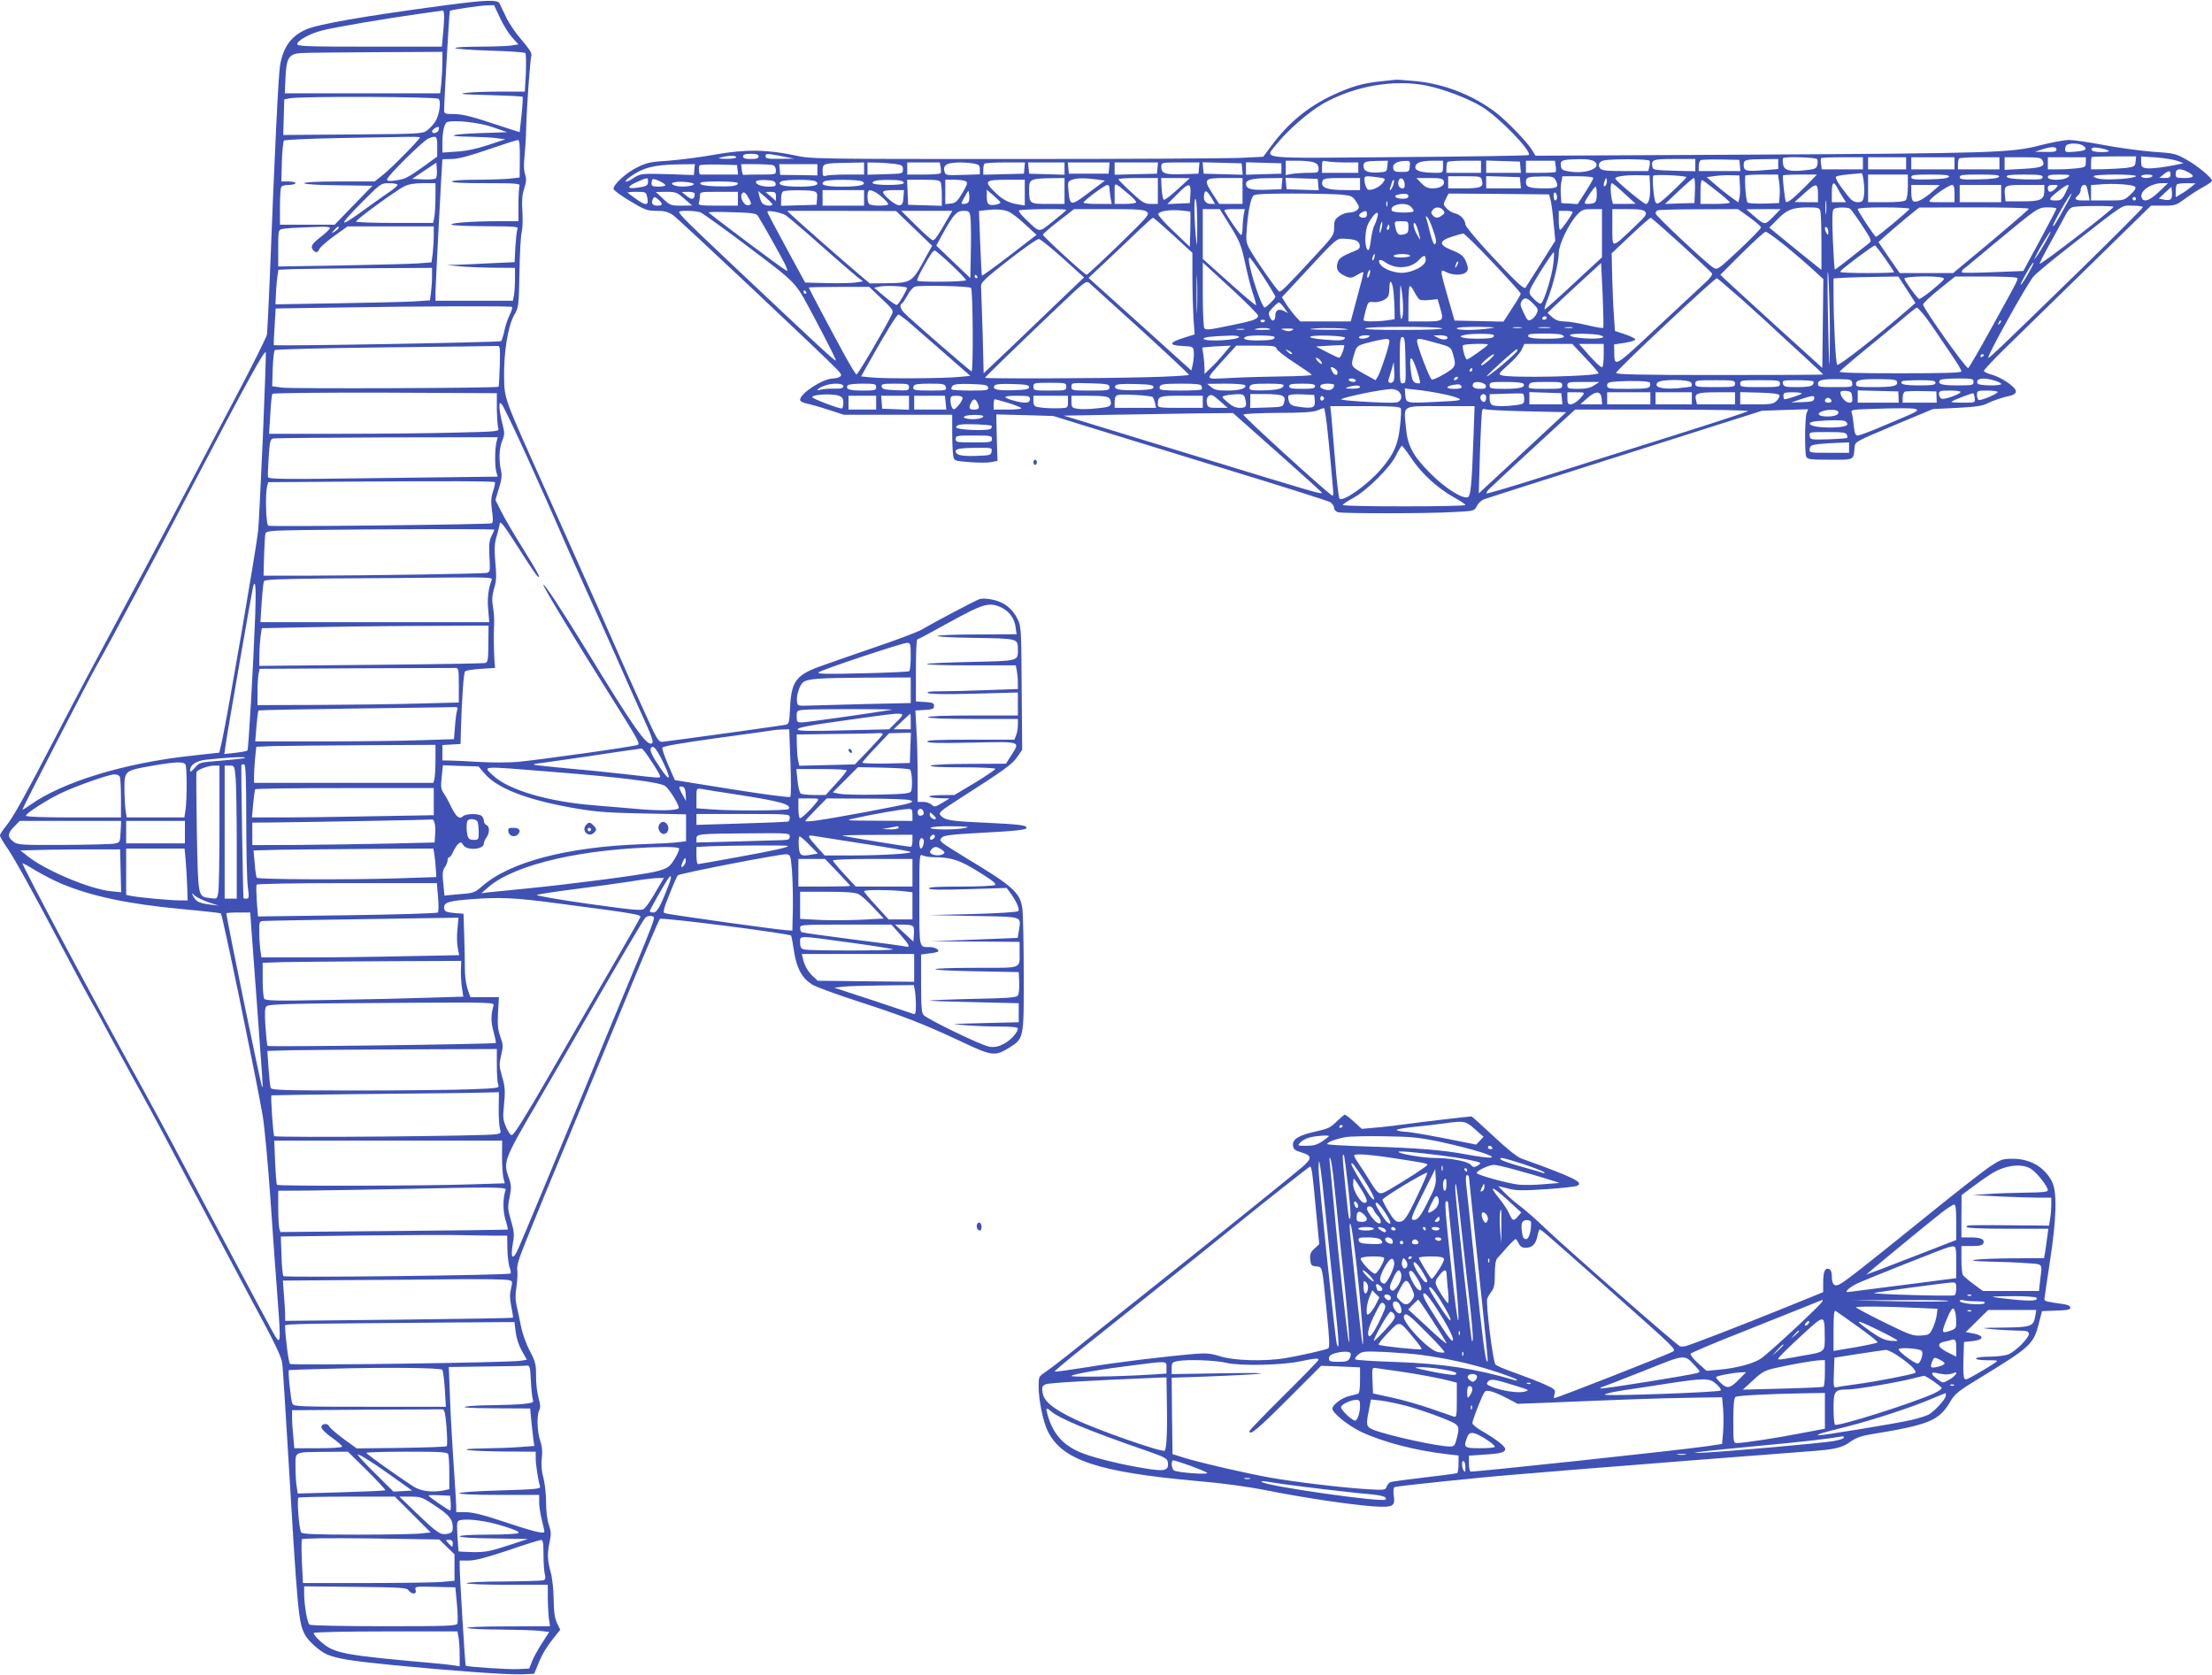
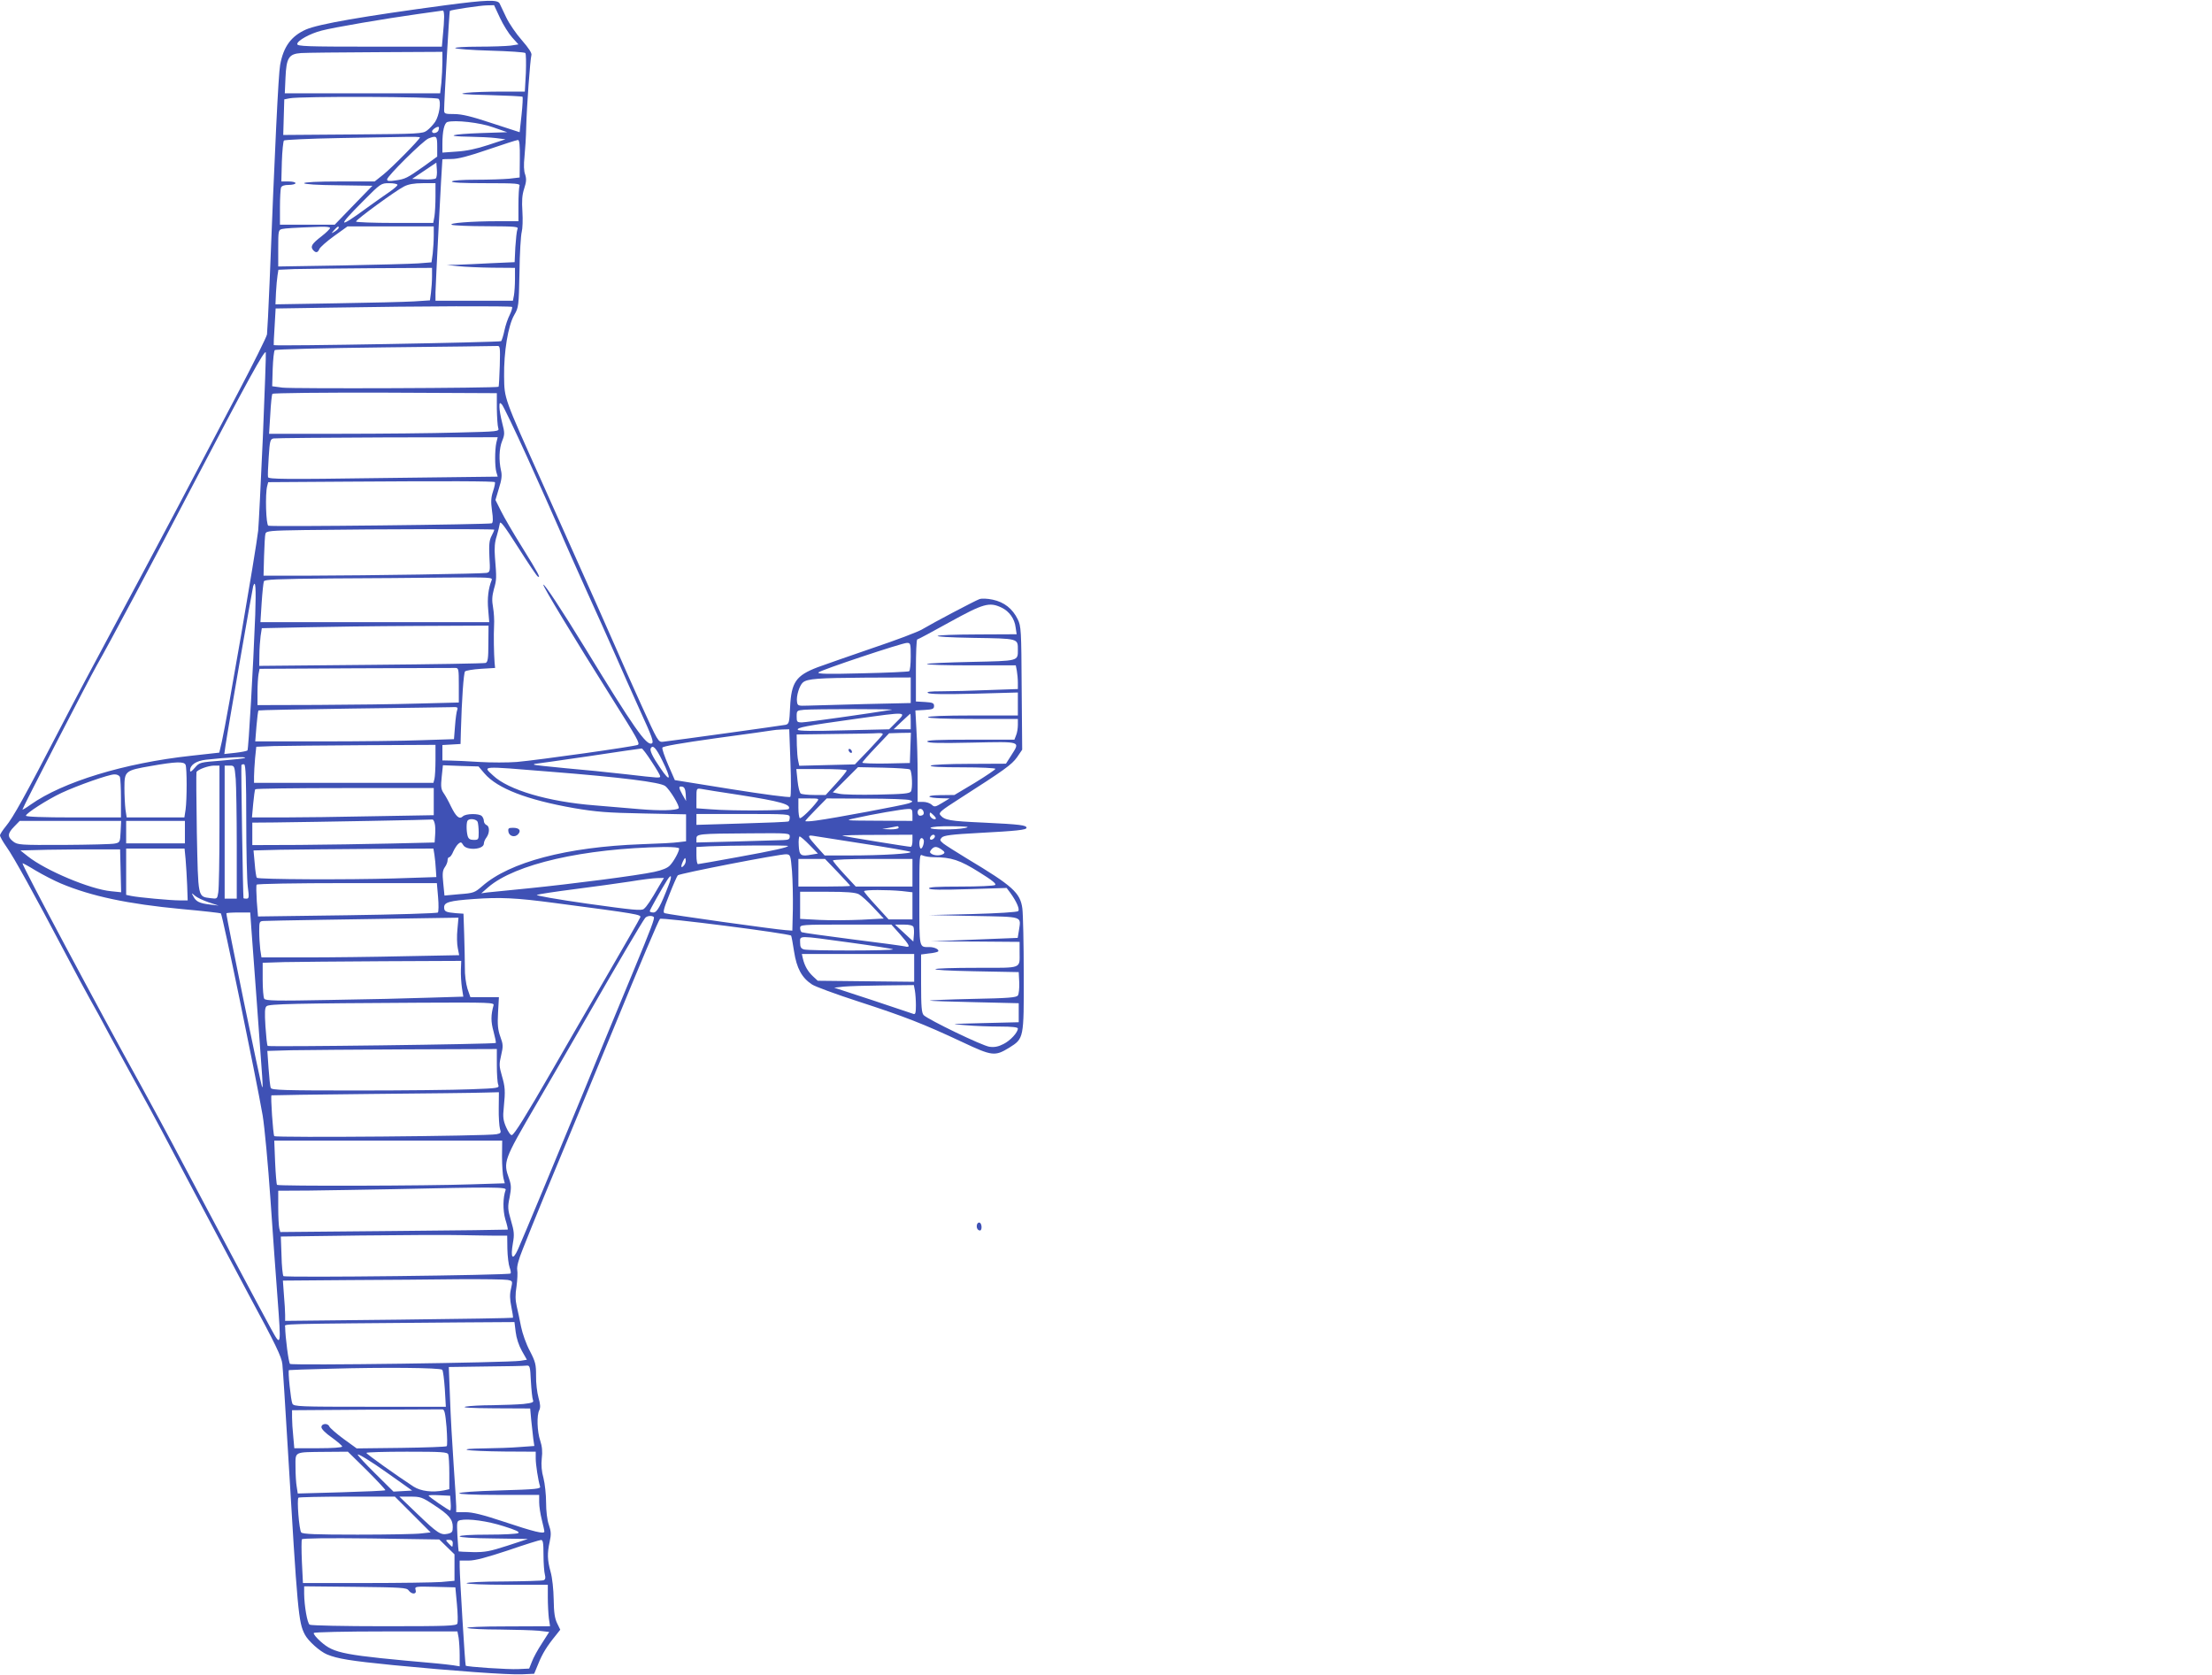
<svg xmlns="http://www.w3.org/2000/svg" version="1.0" width="1280pt" height="969pt" viewBox="0 0 1280 969" preserveAspectRatio="xMidYMid meet">
  <g transform="translate(0,969) scale(0.1,-0.1)" fill="#3f51b5" stroke="none">
    <path d="M2580 9660 c-478 -64 -737 -109 -810 -141 -85 -38 -130 -99 -149 -205 -10 -53 -31 -491 -61 -1259 -6 -148 -13 -283 -15 -300 -3 -16 -79 -169 -169 -340 -90 -170 -253 -479 -361 -685 -109 -206 -271 -510 -360 -675 -89 -165 -229 -428 -310 -585 -200 -386 -270 -512 -311 -561 -18 -22 -34 -46 -34 -53 0 -7 17 -37 38 -67 41 -57 160 -273 337 -609 59 -113 125 -234 145 -270 21 -36 75 -135 120 -220 46 -85 126 -231 178 -325 52 -93 170 -314 262 -490 93 -176 254 -479 358 -674 158 -292 192 -363 196 -405 3 -28 17 -244 31 -481 57 -959 62 -1012 99 -1083 19 -37 87 -98 128 -115 61 -25 132 -37 383 -62 341 -33 666 -57 748 -53 l68 3 24 58 c23 58 51 103 101 164 l26 33 -18 37 c-14 29 -19 62 -20 138 -1 57 -8 126 -18 160 -19 70 -20 106 -5 175 9 41 8 59 -5 97 -10 28 -16 80 -16 129 0 46 -7 109 -15 141 -11 38 -14 77 -10 114 5 39 2 70 -9 103 -18 53 -21 148 -5 177 7 15 6 34 -5 72 -8 29 -15 85 -14 126 0 66 -3 80 -36 144 -21 39 -43 101 -51 141 -7 39 -19 92 -25 118 -8 35 -9 67 -1 115 5 38 7 80 4 95 -3 19 7 58 32 120 50 128 199 490 305 743 48 116 145 350 215 520 166 405 265 638 274 648 10 10 745 -84 759 -97 2 -3 10 -44 17 -92 15 -96 44 -151 103 -190 17 -12 139 -57 269 -99 265 -86 376 -129 602 -235 172 -81 188 -83 270 -33 86 54 86 52 85 423 0 179 -4 351 -8 383 -12 91 -55 130 -322 290 -61 37 -122 76 -135 86 -21 18 -22 21 -9 35 12 12 58 18 210 26 225 12 280 18 280 30 0 15 -35 20 -247 30 -200 9 -227 14 -252 44 -11 13 4 26 109 93 264 169 304 198 335 241 l30 44 -3 356 c-2 336 -3 358 -23 399 -30 61 -78 99 -144 113 -32 7 -65 8 -78 3 -27 -10 -266 -136 -328 -173 -25 -16 -156 -65 -290 -110 -134 -46 -277 -96 -318 -111 -125 -48 -152 -86 -159 -231 -4 -88 -6 -97 -26 -102 -19 -4 -638 -90 -709 -98 -28 -3 -30 1 -128 217 -55 121 -117 261 -138 310 -37 85 -122 277 -428 960 -230 512 -224 496 -226 627 -2 141 23 294 59 356 25 43 26 50 30 245 1 111 8 217 13 235 5 18 7 71 4 117 -4 63 -2 96 10 133 13 40 14 56 6 82 -8 20 -9 57 -4 103 4 40 9 117 10 172 3 119 23 392 30 416 4 11 -15 40 -55 86 -33 37 -74 97 -91 133 -17 36 -34 72 -38 80 -12 23 -75 21 -311 -10z m313 -73 c19 -41 51 -92 71 -114 l36 -40 -46 -7 c-26 -3 -109 -6 -186 -6 -77 0 -137 -4 -134 -8 3 -5 94 -12 202 -15 108 -3 200 -9 204 -14 4 -4 5 -56 3 -115 l-6 -108 -137 0 c-75 0 -166 -3 -201 -7 -51 -7 -26 -9 128 -13 105 -3 194 -7 197 -10 2 -3 0 -50 -6 -105 l-11 -100 -160 52 c-120 40 -175 53 -219 53 -54 0 -58 2 -58 23 0 51 30 571 33 574 6 6 173 31 214 32 l42 1 34 -73z m-323 6 c0 -21 -3 -68 -7 -105 l-6 -68 -418 0 c-360 0 -419 2 -419 15 0 20 74 61 141 78 67 18 372 70 559 96 74 10 138 19 143 20 4 1 7 -16 7 -36z m-10 -262 c0 -32 -3 -86 -6 -120 l-7 -61 -450 0 -449 0 4 89 c5 117 19 139 90 144 29 2 225 4 436 5 l382 2 0 -59z m-22 -213 c16 -16 4 -96 -20 -133 -11 -16 -32 -39 -47 -50 -25 -19 -44 -20 -429 -23 l-403 -3 3 103 3 103 30 6 c58 13 850 10 863 -3z m317 -165 l80 -28 -152 -5 c-172 -6 -217 -19 -67 -21 54 -1 124 -4 154 -8 l55 -7 -100 -33 c-66 -22 -128 -35 -182 -38 l-83 -6 0 49 c0 76 11 122 29 128 43 13 189 -3 266 -31z m-318 -18 c-7 -16 -37 -21 -37 -5 0 10 32 31 39 25 2 -2 1 -11 -2 -20z m-107 -40 c0 -11 -165 -178 -213 -216 l-49 -39 -204 0 c-126 0 -204 -4 -204 -10 0 -6 77 -11 197 -12 l198 -3 -109 -112 -109 -113 -158 0 -159 0 0 99 c0 55 3 106 6 115 4 11 19 16 45 16 21 0 39 5 39 10 0 6 -18 10 -41 10 l-41 0 3 114 c2 63 8 118 12 123 5 4 147 11 315 14 169 3 344 6 390 7 45 1 82 0 82 -3z m100 -53 l0 -58 -77 -56 c-98 -69 -107 -74 -165 -82 -37 -6 -48 -4 -48 6 0 18 209 225 240 237 46 18 50 15 50 -47z m478 -71 l-1 -108 -60 -7 c-33 -3 -120 -6 -193 -6 -78 0 -135 -4 -139 -10 -4 -7 64 -10 195 -10 180 0 201 -2 196 -16 -3 -9 -6 -58 -6 -110 l0 -94 -117 0 c-156 0 -293 -11 -268 -21 11 -4 103 -8 204 -8 171 -1 183 -2 175 -18 -4 -10 -9 -57 -12 -104 l-4 -86 -136 -6 c-74 -4 -163 -8 -196 -9 l-61 -1 65 -7 c36 -4 125 -8 198 -9 l132 -1 0 -64 c0 -35 -3 -78 -6 -95 l-6 -31 -224 0 -224 0 0 48 c0 33 36 733 40 770 0 1 24 2 53 2 37 0 99 16 212 55 88 30 165 55 172 55 9 0 12 -30 11 -109z m-486 -113 c-5 -5 -38 -8 -73 -6 l-64 3 70 47 70 47 3 -41 c2 -22 -1 -45 -6 -50z m-222 -38 c0 -5 -21 -23 -47 -41 -27 -18 -86 -60 -133 -94 -165 -121 -170 -110 -20 40 103 104 105 105 152 105 26 0 48 -4 48 -10z m220 -67 c0 -43 -3 -95 -6 -115 l-7 -38 -223 0 c-123 0 -224 4 -224 8 0 11 230 179 278 203 25 13 58 19 109 19 l73 0 0 -77z m-610 -182 c0 -5 -22 -27 -49 -48 -56 -43 -66 -59 -50 -79 16 -19 28 -17 37 5 4 10 42 44 85 75 l78 56 250 0 249 0 0 -52 c0 -29 -3 -76 -6 -105 l-7 -51 -76 -6 c-42 -3 -241 -8 -443 -12 l-368 -6 0 106 c0 101 1 106 23 111 20 4 59 7 225 13 28 1 52 -2 52 -7z m50 1 c0 -4 -10 -13 -22 -21 -23 -14 -23 -14 -4 8 20 22 26 25 26 13z m540 -281 c0 -26 -3 -69 -6 -94 l-6 -45 -92 -6 c-50 -3 -251 -8 -447 -11 l-355 -6 3 68 c2 37 6 82 9 100 l5 32 92 4 c51 1 251 4 445 5 l352 2 0 -49z m463 -177 c3 -4 -3 -24 -13 -45 -11 -21 -25 -62 -31 -91 -6 -29 -15 -57 -19 -62 -7 -7 -1310 -30 -1316 -23 -1 1 1 49 5 107 l6 105 325 5 c531 9 1036 10 1043 4z m-71 -341 c-2 -65 -5 -119 -7 -121 -7 -8 -1198 -12 -1250 -5 l-60 8 3 100 c2 55 7 104 12 109 5 5 281 12 637 16 345 4 637 7 648 8 19 2 20 -3 17 -115z m-1371 -415 c-12 -266 -24 -508 -27 -538 -12 -110 -180 -1088 -210 -1220 l-15 -65 -162 -18 c-387 -42 -743 -151 -930 -283 -26 -19 -47 -31 -47 -28 0 9 385 755 430 834 69 120 326 602 557 1045 312 596 415 784 421 766 2 -5 -6 -227 -17 -493z m1354 167 c1 -49 4 -99 8 -111 7 -21 5 -21 -240 -27 -137 -4 -437 -7 -667 -7 l-419 0 7 111 c3 62 9 116 12 120 3 5 293 8 652 7 l647 -3 0 -90z m175 -279 c72 -159 155 -346 185 -415 29 -69 101 -230 158 -357 58 -127 132 -293 166 -370 33 -76 98 -222 144 -324 72 -157 82 -186 68 -192 -31 -13 -105 93 -387 555 -136 222 -234 370 -240 364 -6 -5 177 -307 397 -657 148 -235 163 -261 150 -270 -16 -9 -575 -88 -701 -99 -52 -4 -149 -4 -215 0 -66 4 -141 8 -167 8 l-48 1 0 44 0 45 53 3 52 3 2 75 c5 184 16 336 24 345 5 5 46 12 92 15 l82 5 -3 30 c-4 53 -6 158 -3 215 2 30 -1 78 -6 106 -7 39 -6 64 5 105 16 55 16 63 6 186 -4 52 -1 87 10 120 8 27 16 59 18 73 2 20 23 -7 106 -137 57 -90 108 -166 114 -169 19 -12 3 19 -91 170 -50 80 -105 174 -122 209 l-32 64 20 67 c16 50 19 76 12 104 -13 58 -11 128 7 171 15 37 15 46 0 104 -9 35 -16 76 -16 92 0 26 2 27 14 15 8 -8 74 -145 146 -304z m-178 82 c-9 -43 -9 -136 0 -169 l8 -27 -663 -8 c-570 -8 -662 -7 -666 5 -2 8 0 61 4 117 6 95 9 103 28 107 12 2 309 5 659 6 l638 1 -8 -32z m-8 -228 c2 -3 -2 -27 -11 -53 -12 -37 -13 -60 -6 -112 7 -46 6 -68 -1 -73 -11 -7 -1271 -21 -1293 -14 -14 4 -19 185 -7 229 l6 23 457 3 c594 4 848 3 855 -3z m-4 -275 c0 -4 -7 -20 -16 -37 -13 -25 -15 -51 -12 -120 5 -84 4 -88 -16 -93 -26 -5 -668 -15 -1026 -16 l-265 0 3 113 c2 62 5 121 8 130 5 16 27 18 227 21 469 6 1097 7 1097 2z m-15 -292 c-19 -47 -26 -105 -20 -170 l6 -73 -662 0 -662 0 7 111 c4 61 10 117 13 125 4 11 69 14 392 17 212 1 509 3 660 5 257 2 273 1 266 -15z m-1368 -200 c-12 -311 -39 -778 -45 -785 -4 -4 -35 -10 -70 -14 l-64 -7 7 49 c8 62 155 905 160 922 14 42 17 -10 12 -165z m4319 41 c44 -21 75 -64 81 -114 l6 -40 -219 -1 c-301 -1 -323 -15 -31 -20 262 -4 257 -3 257 -69 0 -66 6 -64 -269 -70 -137 -3 -253 -8 -257 -12 -4 -5 110 -8 253 -8 l261 0 6 -31 c3 -17 6 -48 6 -69 l0 -37 -172 -6 c-95 -4 -216 -7 -268 -7 -68 0 -91 -3 -80 -10 10 -7 102 -8 268 -4 l252 7 0 -67 0 -66 -260 0 c-167 0 -260 -4 -260 -10 0 -6 93 -10 260 -10 l260 0 0 -34 c0 -19 -4 -46 -10 -60 l-10 -26 -255 0 c-191 0 -254 -3 -249 -11 5 -9 75 -10 261 -6 288 6 277 9 224 -75 l-30 -47 -213 -1 c-122 0 -217 -5 -222 -10 -7 -7 59 -10 182 -10 106 0 192 -4 192 -9 0 -4 -53 -40 -118 -80 l-119 -71 -84 -1 c-87 -1 -79 -16 11 -18 l45 -1 -43 -26 c-40 -24 -45 -25 -61 -10 -10 9 -32 16 -49 16 l-32 0 0 153 c0 83 -3 202 -7 264 l-6 112 54 3 c46 3 54 6 54 23 0 17 -8 20 -52 23 l-53 3 0 180 c0 98 3 179 8 179 4 0 88 45 187 100 196 108 230 118 301 84z m-2970 -209 c0 -84 -3 -106 -16 -111 -8 -3 -306 -8 -662 -11 l-648 -6 1 64 c0 35 4 84 7 109 l7 45 230 5 c127 3 422 7 656 8 l426 2 -1 -105z m2444 -74 c0 -44 -4 -82 -9 -85 -5 -3 -127 -9 -272 -12 -197 -5 -261 -4 -253 5 13 14 481 170 512 171 21 0 22 -4 22 -79z m-2615 -166 l0 -100 -235 -6 c-129 -4 -391 -7 -582 -8 l-348 -1 0 74 c0 40 3 88 6 105 l6 31 557 3 c306 1 565 2 576 2 19 0 20 -7 20 -100z m2615 -29 l0 -74 -267 -6 c-148 -4 -295 -8 -328 -9 -57 -2 -60 -1 -63 23 -5 32 14 94 34 111 26 22 88 26 362 28 l262 1 0 -74z m-2624 -113 c-4 -9 -10 -51 -13 -94 l-6 -76 -186 -6 c-102 -4 -361 -7 -575 -7 l-389 0 7 87 c4 48 9 90 12 92 2 2 244 7 537 11 292 4 552 7 576 8 37 2 42 0 37 -15z m2514 0 c-127 -21 -494 -73 -519 -73 -29 0 -31 3 -31 34 0 34 1 35 43 39 58 5 538 5 507 0z m24 -74 l-39 -39 -261 -6 c-179 -5 -263 -4 -267 3 -8 13 45 23 332 63 309 43 300 44 235 -21z m86 6 l0 -45 -49 0 -50 0 47 45 c26 24 48 45 50 45 1 0 2 -20 2 -45z m-696 -236 c4 -105 4 -195 -1 -200 -5 -5 -155 15 -338 44 l-330 53 -38 87 c-21 49 -37 94 -34 101 3 8 107 26 314 55 169 23 315 43 323 45 8 2 33 4 56 5 l41 1 7 -191z m534 162 c-1 -5 -39 -46 -82 -92 l-79 -82 -161 -4 -161 -4 -6 28 c-4 15 -7 56 -8 90 l-1 63 223 3 c122 1 235 3 250 5 16 1 27 -2 25 -7z m160 -78 l-3 -88 -137 -3 c-76 -1 -138 1 -138 5 0 4 35 44 78 89 l77 81 63 2 63 1 -3 -87z m-2748 -70 c0 -49 -3 -98 -6 -110 l-6 -23 -519 0 -519 0 0 38 c0 20 3 67 6 104 l7 67 101 4 c56 1 289 4 519 5 l417 2 0 -87z m1312 -3 c55 -110 49 -134 -11 -44 -45 65 -63 103 -55 115 12 20 30 2 66 -71z m-62 -6 c28 -42 50 -80 50 -85 0 -12 1 -12 -199 11 -96 11 -254 27 -350 35 -96 9 -177 18 -180 20 -2 3 0 5 5 5 5 0 144 20 309 44 165 25 303 45 308 45 4 1 30 -33 57 -75z m-2352 21 c-3 -4 -64 -10 -134 -16 -128 -10 -129 -10 -156 -41 -21 -24 -28 -28 -28 -15 0 31 36 55 92 61 124 14 234 19 226 11z m-344 -41 c8 -21 8 -199 0 -258 l-7 -46 -167 0 -167 0 -7 46 c-3 26 -6 82 -6 125 0 98 4 101 155 127 142 25 191 27 199 6z m351 -320 c0 -175 4 -349 9 -386 8 -60 7 -68 -8 -68 -9 0 -16 1 -17 3 -3 15 -15 764 -12 770 3 4 10 6 16 4 9 -3 12 -90 12 -323z m-155 -31 c0 -192 -3 -365 -7 -387 -6 -38 -6 -38 -46 -33 -73 10 -70 -3 -78 379 -3 189 -4 347 -2 351 9 15 67 36 101 37 l32 0 0 -347z m94 270 c3 -42 6 -215 6 -385 l0 -308 -35 0 -35 0 0 385 0 385 29 0 c28 0 28 -1 35 -77z m1440 31 c74 -86 244 -152 517 -200 130 -22 193 -27 402 -31 l247 -5 0 -78 0 -78 -42 -5 c-24 -4 -122 -9 -218 -12 -430 -16 -761 -103 -920 -243 -43 -37 -49 -40 -131 -46 l-87 -8 -7 71 c-6 56 -4 74 9 93 9 12 16 30 16 40 0 10 4 18 10 18 5 0 16 15 23 33 8 17 21 38 30 45 13 11 17 10 27 -7 18 -34 120 -28 120 8 0 9 7 25 15 35 19 26 19 65 0 72 -8 4 -15 14 -15 23 0 9 -5 22 -12 29 -16 16 -93 15 -110 -2 -20 -19 -39 -2 -69 59 -13 28 -32 62 -42 76 -15 22 -17 38 -11 94 l7 67 103 -4 103 -3 35 -41z m376 11 c418 -33 639 -61 669 -83 26 -19 87 -119 78 -129 -14 -13 -109 -15 -226 -5 -69 6 -187 16 -261 22 -268 21 -499 89 -587 173 -60 56 -79 55 327 22z m2086 12 c12 -12 16 -111 5 -127 -8 -12 -45 -15 -193 -18 -101 -2 -200 0 -221 5 l-38 8 73 73 73 73 147 -3 c80 -2 150 -6 154 -11z m-366 -5 c0 -4 -27 -38 -61 -75 l-61 -67 -66 0 c-37 0 -72 4 -78 8 -7 4 -15 37 -19 75 l-7 67 146 0 c80 0 146 -3 146 -8z m-4206 -38 c3 -9 6 -65 6 -125 l0 -109 -275 0 c-180 0 -275 4 -275 10 0 14 125 94 206 132 92 43 274 107 305 107 16 1 29 -6 33 -15z m3274 -99 l2 -40 -20 35 c-24 44 -25 52 -2 48 12 -2 18 -14 20 -43z m-1458 -43 l0 -79 -347 -6 c-190 -4 -427 -7 -525 -7 l-180 0 7 78 c4 42 9 80 12 85 2 4 236 7 519 7 l514 0 0 -78z m1770 38 c236 -37 301 -55 284 -81 -6 -10 -329 -12 -451 -2 l-83 6 0 58 c0 58 0 58 28 54 15 -3 115 -19 222 -35z m449 -37 c-32 -43 -93 -102 -101 -97 -4 3 -8 30 -8 60 l0 54 61 0 c57 0 60 -1 48 -17z m536 7 c19 -7 19 -8 -5 -18 -27 -10 -436 -87 -537 -100 -35 -5 -63 -6 -63 -3 0 3 28 34 62 68 l62 63 231 -1 c126 0 239 -4 250 -9z m15 -85 l0 -35 -197 1 c-197 1 -198 1 -133 15 96 22 271 52 303 53 24 1 27 -2 27 -34z m63 21 c7 -16 -1 -26 -20 -26 -7 0 -13 9 -13 20 0 23 25 27 33 6z m72 -44 c-9 -9 -35 8 -35 24 0 16 2 16 20 -1 11 -10 18 -20 15 -23z m-845 9 c0 -11 -3 -22 -7 -24 -5 -3 -126 -8 -270 -12 l-263 -8 0 32 0 31 270 0 c261 0 270 -1 270 -19z m-2055 -34 c4 -13 5 -43 3 -68 l-3 -44 -255 -6 c-140 -3 -378 -7 -527 -8 l-273 -1 0 65 0 65 128 1 c254 3 907 15 914 17 4 1 10 -8 13 -21z m249 7 c3 -9 6 -36 6 -60 0 -42 -1 -44 -29 -44 -21 0 -30 6 -35 23 -8 30 -8 82 1 90 12 13 51 7 57 -9z m-2066 -56 c-3 -61 -4 -63 -33 -69 -16 -4 -150 -7 -296 -8 -255 -1 -267 0 -293 20 -34 27 -33 46 6 86 l32 33 293 0 294 0 -3 -62z m372 -3 l0 -65 -170 0 -170 0 0 65 0 65 170 0 170 0 0 -65z m4130 25 c0 -5 -21 -9 -47 -9 l-48 2 40 7 c22 4 43 8 48 9 4 0 7 -3 7 -9z m385 -1 c-58 -12 -208 -11 -200 1 4 6 55 10 123 9 90 -1 108 -3 77 -10z m-1015 -49 c0 -16 -7 -20 -37 -21 -21 -1 -143 -4 -271 -8 l-232 -6 0 22 c0 28 11 29 308 31 226 2 232 1 232 -18z m420 -41 c145 -22 271 -44 278 -48 18 -10 -163 -21 -349 -21 l-147 0 -46 51 c-52 58 -56 68 -23 63 12 -2 141 -22 287 -45z m290 16 c0 -19 -4 -35 -10 -35 -16 0 -384 60 -395 64 -5 3 83 5 198 5 l207 1 0 -35z m130 26 c0 -12 -20 -25 -27 -18 -7 7 6 27 18 27 5 0 9 -4 9 -9z m-726 -50 l49 -50 -36 -6 c-63 -12 -72 -6 -75 53 -2 28 1 52 5 52 5 0 31 -22 57 -49z m660 31 c7 -12 -5 -52 -15 -52 -5 0 -9 14 -9 30 0 28 13 40 24 22z m-784 -37 c0 -8 -78 -26 -294 -65 -120 -22 -222 -40 -227 -40 -5 0 -9 22 -9 50 l0 49 73 4 c118 5 457 7 457 2z m-630 -15 c0 -17 -30 -73 -53 -97 -13 -15 -44 -28 -91 -38 -97 -21 -478 -70 -726 -95 -113 -11 -221 -22 -240 -24 l-35 -5 40 35 c155 134 551 225 1018 233 55 0 87 -3 87 -9z m1519 -6 c18 -13 20 -18 10 -25 -18 -11 -50 -11 -68 0 -12 8 -12 12 -2 25 17 20 31 20 60 0z m-4751 -123 l3 -124 -58 6 c-120 11 -379 120 -482 202 l-43 34 158 4 c88 1 217 3 289 2 l130 0 3 -124z m376 67 c3 -35 7 -102 9 -150 l3 -88 -47 0 c-52 0 -238 17 -281 26 l-28 6 0 134 0 134 169 0 169 0 6 -62z m1440 25 c3 -21 7 -58 8 -83 l3 -45 -245 -8 c-262 -8 -785 -6 -794 4 -3 3 -9 40 -12 82 l-7 76 154 4 c85 1 319 4 521 5 l366 2 6 -37z m2069 -93 c4 -52 6 -151 5 -220 l-3 -125 -40 3 c-60 4 -682 91 -699 98 -11 4 -6 25 27 107 22 56 44 106 49 112 10 11 592 124 628 122 24 -2 25 -5 33 -97z m819 80 c103 0 153 -17 263 -86 76 -47 103 -69 93 -75 -7 -5 -98 -9 -201 -9 -135 0 -186 -3 -181 -11 5 -8 70 -9 228 -4 l221 7 21 -28 c37 -51 56 -96 46 -106 -6 -6 -119 -13 -264 -17 l-253 -6 260 -5 c292 -6 273 1 261 -85 l-7 -42 -252 -10 -252 -10 258 -1 257 -2 0 -59 c0 -98 18 -91 -235 -91 -320 0 -342 -14 -30 -20 l260 -5 3 -60 c1 -33 -2 -67 -8 -75 -8 -12 -52 -16 -262 -20 -139 -3 -251 -8 -248 -10 3 -2 120 -6 260 -9 l255 -6 0 -55 0 -55 -205 -5 c-194 -5 -200 -5 -105 -12 55 -5 146 -8 203 -8 67 0 102 -4 102 -11 0 -23 -43 -70 -83 -90 -29 -15 -52 -20 -81 -16 -41 5 -353 156 -381 183 -12 13 -15 48 -15 183 l0 168 45 6 c26 2 49 8 53 11 10 11 -20 26 -50 26 -61 0 -58 -12 -58 276 0 259 0 264 19 254 11 -5 39 -10 63 -10z m-1443 -46 c-18 -22 -22 -11 -7 22 10 21 14 24 16 10 2 -9 -2 -24 -9 -32z m888 -40 c40 -42 73 -78 73 -80 0 -2 -67 -4 -150 -4 l-150 0 0 80 0 80 77 0 77 0 73 -76z m433 -4 l0 -80 -164 0 -164 0 -66 71 c-36 39 -66 75 -66 80 0 5 104 9 230 9 l230 0 0 -80z m-4928 -62 c176 -74 389 -119 698 -148 123 -11 226 -23 228 -25 10 -10 202 -941 242 -1170 11 -67 31 -281 45 -485 14 -201 32 -458 41 -571 21 -281 21 -285 -37 -179 -71 130 -349 653 -509 955 -78 149 -189 353 -245 455 -245 442 -685 1267 -685 1285 0 2 34 -16 76 -42 42 -25 108 -59 146 -75z m3517 -10 c-47 -122 -67 -158 -88 -158 -12 0 -21 3 -21 8 0 7 69 129 101 180 25 39 29 24 8 -30z m-55 -5 c-49 -85 -71 -118 -88 -132 -14 -12 -61 -7 -327 30 -175 25 -302 47 -292 51 10 4 108 19 218 33 110 14 254 34 320 44 66 11 137 20 158 20 l39 1 -28 -47z m-1279 -64 c4 -44 3 -85 -1 -89 -5 -5 -241 -12 -525 -16 l-516 -7 -7 87 c-3 48 -4 92 -1 97 4 5 218 9 525 9 l518 0 7 -81z m2684 35 l61 -7 0 -78 0 -79 -69 0 -69 0 -71 78 c-39 42 -71 80 -71 85 0 9 135 9 219 1z m-250 -18 c15 -8 54 -43 86 -78 l59 -63 -130 -7 c-71 -3 -180 -4 -241 -1 l-113 6 0 78 0 79 155 0 c116 0 163 -4 184 -14z m-3762 -47 l58 -19 -50 6 c-60 7 -81 17 -96 47 -12 22 -12 22 9 4 11 -10 47 -27 79 -38z m2003 -4 c480 -63 501 -67 495 -83 -3 -9 -90 -160 -192 -336 -103 -177 -245 -422 -316 -546 -158 -274 -220 -373 -235 -378 -7 -2 -21 18 -33 45 -17 39 -20 60 -14 113 10 100 8 120 -11 186 -16 55 -16 67 -4 118 12 52 12 62 -5 108 -14 39 -17 69 -13 139 l5 89 -82 0 -83 0 -17 49 c-9 30 -16 80 -15 123 0 40 -2 126 -4 192 l-4 119 -44 3 c-59 5 -68 10 -68 34 0 29 30 38 172 48 151 11 243 7 468 -23z m-1756 -142 c4 -49 18 -236 31 -418 37 -504 38 -510 32 -505 -7 7 -207 979 -207 1005 0 3 31 5 69 5 l69 0 6 -87z m2329 61 c7 -7 -13 -60 -118 -314 -42 -102 -107 -259 -145 -350 -37 -91 -105 -255 -150 -365 -130 -316 -346 -835 -373 -895 -31 -68 -44 -50 -29 37 9 49 7 69 -11 130 -19 65 -20 79 -8 135 10 54 10 69 -3 107 -35 98 -32 107 155 427 67 115 199 342 292 504 173 302 322 555 340 578 10 13 39 16 50 6z m-1136 -71 c-4 -38 -3 -86 2 -109 l8 -41 -315 -6 c-174 -4 -431 -7 -572 -7 l-257 0 -7 46 c-3 26 -6 73 -6 105 0 57 1 59 28 60 23 2 528 10 996 17 l129 2 -6 -67z m2562 -30 c57 -65 62 -78 26 -69 -13 3 -151 22 -306 41 -155 20 -285 38 -290 41 -5 3 -9 14 -9 25 0 18 9 19 264 19 l264 0 51 -57z m77 43 c3 -8 4 -30 2 -49 l-3 -35 -53 49 -53 49 51 0 c34 0 52 -5 56 -14z m-368 -90 c133 -18 245 -36 249 -39 8 -9 -484 -9 -514 -1 -18 5 -23 14 -23 40 0 42 -19 42 288 0z m372 -146 l0 -81 -279 3 -279 3 -27 25 c-30 28 -49 61 -59 103 l-6 27 325 0 325 0 0 -80z m-2623 -12 c-1 -29 2 -76 6 -104 l8 -51 -198 -6 c-109 -4 -366 -10 -571 -13 -315 -6 -375 -5 -383 7 -5 8 -9 58 -9 111 l0 97 123 4 c67 1 325 4 574 5 l452 2 -2 -52z m2627 -119 c3 -17 6 -56 6 -86 0 -43 -3 -54 -14 -50 -8 3 -114 38 -236 79 l-223 73 54 6 c30 3 133 6 230 7 l177 2 6 -31z m-2438 -86 c-16 -57 -16 -95 0 -152 9 -34 15 -63 13 -66 -8 -7 -1314 -24 -1320 -17 -4 4 -9 55 -13 113 -5 83 -4 109 7 117 15 13 165 16 890 20 404 2 428 1 423 -15z m19 -345 c0 -51 3 -102 8 -114 7 -20 4 -21 -159 -27 -92 -4 -389 -7 -660 -7 -421 0 -493 2 -497 15 -4 8 -9 59 -13 114 l-7 100 139 4 c76 1 375 4 664 5 l525 2 0 -92z m11 -250 c-1 -51 3 -105 7 -119 8 -24 5 -27 -20 -32 -50 -11 -1279 -21 -1286 -11 -7 11 -22 233 -16 236 2 1 263 5 579 8 316 3 611 6 656 8 l81 2 -1 -92z m19 -280 c0 -51 4 -107 8 -124 l8 -31 -193 -6 c-255 -9 -1117 -11 -1125 -3 -3 3 -8 62 -11 131 l-5 125 660 0 659 0 -1 -92z m21 -193 c-16 -44 -17 -116 -2 -170 10 -31 16 -58 14 -60 -2 -1 -298 -5 -659 -8 l-657 -6 -6 22 c-3 12 -6 66 -6 120 l0 97 178 1 c97 1 317 5 487 8 586 13 658 13 651 -4z m-61 -265 l70 0 1 -77 c1 -43 7 -91 13 -107 6 -16 9 -32 5 -35 -10 -10 -1304 -25 -1314 -15 -4 5 -10 59 -11 119 l-4 110 460 6 c253 3 516 4 585 2 69 -1 157 -3 195 -3z m72 -256 c30 -6 30 -6 20 -51 -8 -32 -7 -61 2 -105 7 -33 11 -62 9 -63 -2 -2 -299 -7 -661 -11 l-657 -7 0 34 c0 19 -3 71 -7 116 l-6 83 379 3 c208 1 494 3 635 5 141 1 270 -1 286 -4z m47 -301 c4 -35 18 -78 36 -110 l29 -51 -37 -6 c-75 -11 -1324 -28 -1334 -18 -8 8 -27 153 -28 214 0 19 -77 17 1016 26 l311 2 7 -57z m88 -285 c3 -51 8 -100 12 -109 6 -13 -3 -17 -55 -23 -34 -3 -114 -6 -178 -7 -64 0 -134 -4 -156 -8 -27 -6 29 -9 166 -10 l207 -1 6 -67 c4 -38 9 -86 12 -109 l6 -41 -84 -6 c-45 -4 -139 -7 -208 -8 -79 -1 -114 -4 -95 -9 17 -4 112 -8 213 -9 l182 -1 0 -39 c0 -36 14 -126 25 -162 5 -14 -21 -17 -227 -23 -313 -9 -323 -26 -15 -26 l237 0 0 -43 c0 -23 7 -69 15 -100 8 -32 15 -63 15 -69 0 -16 -58 -2 -238 58 -117 39 -178 54 -218 54 l-54 0 0 33 c0 17 -7 127 -15 242 -8 116 -18 290 -21 387 l-7 178 214 3 c118 1 224 3 235 5 20 2 22 -3 26 -90z m-513 66 c5 -5 11 -55 15 -111 l6 -103 -440 0 c-408 0 -440 1 -448 18 -9 17 -27 190 -20 194 1 1 109 5 238 8 311 9 638 6 649 -6z m25 -332 c4 -57 5 -106 1 -110 -4 -4 -122 -8 -264 -10 l-257 -3 -76 55 c-42 31 -78 63 -82 71 -8 22 -46 19 -46 -3 0 -11 24 -35 60 -60 33 -24 60 -47 60 -52 0 -6 -56 -10 -139 -10 l-138 0 -6 68 c-4 37 -7 86 -7 109 l0 43 428 3 c235 1 434 2 442 2 12 0 17 -22 24 -103z m-460 -251 c61 -61 108 -112 106 -114 -3 -3 -118 -8 -256 -12 l-251 -7 -6 39 c-4 21 -7 73 -7 115 0 91 -13 85 174 87 l129 1 111 -109z m470 93 c3 -9 6 -57 6 -109 l0 -92 -31 -7 c-68 -13 -133 -5 -176 22 -98 64 -272 188 -273 195 0 4 105 7 234 7 204 0 235 -2 240 -16z m-354 -106 c33 -24 79 -56 103 -73 l42 -30 -54 -3 -54 -3 -104 103 c-57 56 -103 106 -103 111 0 8 76 -38 170 -105z m368 -175 c2 -24 0 -43 -3 -43 -9 0 -125 80 -125 86 0 3 28 4 63 2 l62 -3 3 -42z m-219 -67 l103 -103 -54 -6 c-29 -4 -195 -7 -369 -7 -241 0 -319 3 -326 13 -12 14 -26 191 -16 201 3 3 131 6 282 6 l276 0 104 -104z m123 55 c86 -56 108 -82 108 -127 0 -28 -4 -33 -29 -39 -41 -9 -59 3 -177 116 l-103 99 63 0 c59 0 69 -3 138 -49z m402 -122 c70 -22 95 -33 85 -40 -8 -5 -87 -9 -176 -9 -100 0 -163 -4 -163 -10 0 -6 77 -11 198 -12 l197 -3 -119 -39 c-102 -33 -129 -38 -199 -37 -45 1 -82 3 -83 4 -1 1 -4 41 -7 89 -4 83 -4 87 17 92 46 10 156 -5 250 -35z m-328 -120 l44 -43 0 -77 0 -76 -77 -7 c-42 -3 -239 -6 -438 -6 l-362 0 -6 122 c-3 67 -3 126 0 131 4 6 146 8 401 5 l394 -6 44 -43z m34 21 c0 -11 -2 -20 -3 -20 -2 0 -12 9 -22 20 -18 19 -17 20 3 20 15 0 22 -6 22 -20z m525 -67 c0 -49 4 -100 8 -114 5 -19 3 -29 -8 -33 -8 -3 -111 -6 -230 -7 -119 0 -215 -5 -215 -10 0 -5 103 -9 235 -9 l235 0 0 -74 c0 -40 3 -94 6 -120 l7 -46 -249 -1 c-148 0 -241 -4 -229 -9 11 -5 95 -9 186 -9 91 -1 193 -4 226 -7 l61 -7 -42 -66 c-24 -36 -50 -84 -58 -106 l-16 -40 -63 -3 c-57 -3 -298 13 -304 20 -4 4 -35 519 -35 571 l0 37 53 0 c37 0 103 18 227 59 96 33 182 60 190 60 12 1 15 -15 15 -86z m-781 -205 c19 -26 49 -24 41 2 -6 20 -3 21 112 18 l118 -3 9 -97 c5 -53 6 -103 3 -112 -6 -14 -51 -16 -424 -16 -230 0 -424 4 -431 9 -14 8 -31 108 -32 179 l0 43 296 -3 c268 -3 297 -5 308 -20z m290 -275 c3 -21 6 -67 6 -101 l0 -64 -37 6 c-21 3 -65 8 -98 11 -542 48 -591 57 -669 126 -25 22 -44 45 -40 50 3 5 180 9 418 9 l413 0 7 -37z" />
    <path d="M4910 5351 c0 -5 5 -13 10 -16 6 -3 10 -2 10 4 0 5 -4 13 -10 16 -5 3 -10 2 -10 -4z" />
-     <path d="M3821 4927 c-16 -16 -14 -42 5 -57 21 -18 49 9 40 38 -8 25 -30 34 -45 19z" />
-     <path d="M3390 4915 c-27 -33 17 -74 48 -43 16 16 15 23 -4 42 -19 20 -28 20 -44 1z m30 -25 c0 -5 -4 -10 -10 -10 -5 0 -10 5 -10 10 0 6 5 10 10 10 6 0 10 -4 10 -10z" />
    <path d="M2942 4878 c4 -28 39 -36 57 -14 18 21 5 36 -30 36 -26 0 -30 -3 -27 -22z" />
-     <path d="M7986 9219 c-99 -10 -170 -31 -273 -79 -143 -67 -257 -160 -354 -291 l-49 -66 -121 -6 c-67 -4 -656 -7 -1309 -7 -1161 0 -1189 0 -1281 21 -159 34 -289 36 -464 4 -82 -15 -203 -30 -268 -35 -102 -6 -125 -11 -181 -39 -62 -30 -136 -98 -136 -124 0 -7 43 -39 95 -70 87 -52 100 -57 154 -57 46 0 66 -5 96 -25 33 -23 878 -818 950 -894 25 -27 27 -33 15 -41 -8 -5 -26 -10 -40 -10 -58 -1 -190 -86 -190 -123 0 -9 14 -17 38 -22 20 -4 77 -20 126 -36 l89 -29 313 0 314 0 0 -104 c0 -57 3 -117 6 -133 6 -30 6 -30 95 -37 49 -4 106 -4 125 0 l36 7 -4 134 -3 135 165 -4 165 -5 200 -62 c110 -34 466 -143 790 -243 325 -99 600 -186 613 -194 12 -8 22 -23 22 -33 0 -11 9 -21 23 -25 30 -8 513 -8 666 1 122 6 122 6 137 35 8 16 27 34 42 39 15 6 383 123 817 261 l790 251 134 5 134 4 -9 -23 c-10 -29 -12 -227 -2 -251 7 -16 23 -18 137 -18 145 0 136 -5 143 75 3 29 10 32 228 124 l225 94 140 7 c115 6 148 11 182 29 24 12 69 27 100 35 46 10 58 17 58 32 0 24 -83 81 -142 97 -24 6 -43 16 -43 21 0 6 53 62 118 126 65 63 282 276 484 473 l365 357 72 0 c68 0 74 2 129 43 32 23 79 53 105 67 26 14 47 29 47 34 0 17 -85 88 -149 123 -60 34 -71 37 -195 45 -72 6 -200 23 -283 39 -84 16 -174 29 -200 29 -27 0 -102 -14 -168 -31 -166 -43 -265 -46 -1710 -54 l-1210 -6 -19 32 c-26 44 -146 169 -209 217 -129 99 -295 165 -458 182 -55 5 -109 9 -118 9 -9 -1 -51 -5 -95 -10z m272 -25 c97 -20 237 -73 316 -121 98 -59 293 -260 272 -280 -3 -4 -341 -9 -751 -12 -843 -7 -777 -14 -707 76 62 78 186 186 266 232 182 104 414 144 604 105z m3798 -348 c26 -20 13 -29 -51 -34 -50 -4 -55 -3 -55 16 0 11 6 23 13 25 25 11 74 7 93 -7z m-156 -21 c0 -12 -13 -15 -62 -14 l-63 1 40 13 c55 18 85 18 85 0z m300 -6 c10 -5 -3 -9 -37 -9 -49 0 -71 9 -56 24 8 7 71 -3 93 -15z m-7810 -34 c0 -11 -12 -15 -45 -15 -33 0 -45 4 -45 15 0 11 12 15 45 15 33 0 45 -4 45 -15z m135 1 l70 -14 -82 -1 c-68 -1 -83 2 -83 14 0 18 4 18 95 1z m-265 -6 c0 -6 -25 -9 -57 -9 -48 1 -53 3 -28 9 45 11 85 11 85 0z m8098 -25 c-3 -28 -6 -30 -58 -37 -30 -3 -88 -6 -127 -7 l-73 -1 0 33 c0 19 2 36 4 38 2 2 61 4 131 4 l126 0 -3 -30z m242 4 l35 -13 -35 -8 c-72 -16 -157 -26 -183 -21 -23 4 -27 11 -27 37 l0 31 88 -6 c48 -4 103 -13 122 -20z m-2085 10 c4 -5 4 -21 1 -34 -5 -21 -14 -24 -70 -30 -91 -10 -123 -1 -128 36 -3 16 -2 31 0 34 10 10 191 5 197 -6z m265 -24 l0 -35 -119 0 -119 0 -4 30 c-3 17 -2 32 0 35 3 3 59 5 124 5 l118 0 0 -35z m250 0 l0 -35 -110 0 -110 0 0 35 0 35 110 0 110 0 0 -35z m280 0 l0 -35 -125 0 -125 0 0 35 0 35 125 0 125 0 0 -35z m260 0 l0 -35 -120 0 -120 0 0 28 c0 16 3 32 7 35 3 4 57 7 120 7 l113 0 0 -35z m249 17 c18 -34 -2 -43 -112 -49 l-107 -6 0 36 0 37 105 0 c90 0 106 -2 114 -18z m251 -11 c0 -27 -3 -29 -52 -35 -29 -3 -79 -6 -110 -6 l-58 0 0 35 0 35 110 0 110 0 0 -29z m-2844 5 c49 -37 -48 -75 -147 -58 -38 6 -44 11 -47 34 -4 31 7 35 109 37 43 1 72 -4 85 -13z m319 4 c3 -5 3 -21 -1 -35 l-6 -25 -133 0 c-105 0 -135 3 -145 15 -18 21 -6 43 27 48 57 8 252 7 258 -3z m265 -25 l0 -36 -122 3 c-109 3 -123 5 -126 21 -9 43 1 47 128 47 l120 0 0 -35z m258 -2 l3 -33 -120 0 -121 0 0 29 c0 16 6 32 13 35 6 2 59 4 117 3 l105 -2 3 -32z m222 8 l0 -29 -85 -7 c-99 -8 -115 -4 -115 29 0 32 8 34 113 35 l87 1 0 -29z m-2686 9 c19 -7 26 -17 26 -35 0 -24 -3 -25 -57 -25 -32 0 -75 -3 -95 -6 l-38 -7 0 42 0 41 69 0 c38 0 81 -4 95 -10z m182 0 l74 0 0 -30 0 -30 -105 0 -105 0 0 36 c0 36 1 36 31 30 17 -3 65 -6 105 -6z m242 -22 c-3 -32 -4 -33 -56 -36 -57 -3 -82 8 -82 38 0 24 13 28 83 29 l58 1 -3 -32z m130 0 c-3 -32 -5 -33 -48 -33 -39 0 -45 3 -48 23 -4 25 23 40 71 41 26 1 28 -2 25 -31z m192 -3 c0 -35 -1 -35 -42 -35 -78 0 -118 11 -118 31 0 27 28 38 98 39 l62 0 0 -35z m220 0 l0 -35 -100 0 -100 0 0 28 c0 16 3 32 7 35 3 4 48 7 100 7 l93 0 0 -35z m228 -2 l3 -33 -100 0 -101 0 0 35 0 36 98 -3 97 -3 3 -32z m204 7 c3 -17 2 -32 0 -35 -3 -3 -43 -5 -89 -5 l-83 0 0 35 0 35 84 0 84 0 4 -30z m-4002 -15 l0 -35 -97 0 c-54 0 -108 -3 -120 -6 -21 -6 -23 -3 -23 29 0 41 4 43 153 45 l87 2 0 -35z m175 27 c45 -6 50 -10 50 -32 0 -25 -1 -25 -102 -28 l-103 -3 0 36 0 35 53 -1 c28 0 75 -4 102 -7z m268 -19 c3 -16 3 -31 0 -35 -2 -5 -47 -8 -99 -8 l-94 0 0 35 0 35 94 0 94 0 5 -27z m190 21 c32 -6 37 -10 37 -35 l0 -28 -100 -3 c-98 -3 -99 -3 -105 22 -5 17 -1 28 11 37 19 14 94 17 157 7z m295 -26 l-3 -33 -117 -3 -118 -3 0 29 c0 16 3 32 7 35 3 4 58 7 120 7 l114 0 -3 -32z m232 -3 l0 -36 -102 3 -103 3 -3 33 -3 32 105 0 106 0 0 -35z m258 3 l-3 -33 -115 0 -115 0 -3 33 -3 32 121 0 121 0 -3 -32z m280 0 l-3 -33 -122 -3 -123 -3 0 36 0 35 126 0 125 0 -3 -32z m240 0 l-3 -33 -94 -3 c-101 -3 -121 4 -121 44 0 24 1 24 111 24 l110 0 -3 -32z m250 -6 l3 -33 -113 3 -113 3 -3 33 -3 33 113 -3 113 -3 3 -33z m227 3 l0 -30 -102 -3 -103 -3 0 36 0 36 103 -3 102 -3 0 -30z m-3397 -6 l-3 -32 -110 4 c-199 6 -198 6 -243 -24 -46 -30 -59 -20 -14 11 75 53 138 69 285 71 l88 1 -3 -31z m250 -1 l3 -28 -105 0 c-58 0 -109 0 -113 0 -8 0 -12 40 -5 53 2 4 52 6 110 5 l107 -3 3 -27z m206 26 c9 -3 16 -17 16 -30 0 -24 -2 -24 -90 -24 -49 0 -93 -1 -97 -2 -5 -2 -9 12 -11 30 l-3 32 85 0 c46 0 91 -3 100 -6z m256 -26 l0 -33 -107 2 -108 1 -3 31 -3 31 110 0 111 0 0 -32z m7930 -13 c44 -23 37 -35 -20 -35 -47 0 -50 2 -50 25 0 30 25 33 70 10z m-100 -15 c0 -16 -7 -20 -32 -20 l-33 1 24 19 c30 25 41 25 41 0z m-1775 -44 c4 -30 4 -68 0 -85 -5 -26 -11 -31 -35 -31 -22 0 -37 10 -62 43 -48 60 -71 98 -63 105 4 4 37 10 73 13 37 3 70 7 74 7 4 1 10 -22 13 -52z m-1237 -11 c4 -67 -5 -115 -24 -115 -13 0 -159 120 -176 145 -9 13 55 23 137 21 l60 -1 3 -50z m210 40 c4 -4 -118 -121 -150 -144 -16 -11 -22 -11 -28 -1 -10 16 -21 140 -13 153 5 9 181 2 191 -8z m310 -44 c2 -30 1 -65 -3 -78 l-6 -24 -46 33 c-25 18 -66 51 -91 73 l-46 40 45 6 c24 4 67 6 94 5 l50 -1 3 -54z m227 17 c4 -24 5 -61 3 -83 l-3 -40 -85 -3 c-47 -1 -90 1 -97 6 -9 6 -18 109 -14 155 1 4 43 7 95 7 l95 0 6 -42z m150 -29 c-67 -67 -102 -95 -110 -87 -7 6 -22 148 -17 153 3 3 48 5 101 5 l95 0 -69 -71z m595 3 c0 -40 -5 -73 -12 -80 -8 -8 -48 -12 -115 -12 l-103 0 0 80 0 80 115 0 115 0 0 -68z m238 56 c-3 -9 -37 -14 -111 -16 -91 -2 -107 0 -107 13 0 13 18 15 111 15 84 0 110 -3 107 -12z m290 0 c-3 -9 -38 -14 -116 -16 -95 -2 -112 0 -112 13 0 13 18 15 116 15 88 0 115 -3 112 -12z m252 -3 c0 -13 -16 -15 -102 -13 -70 2 -103 7 -106 16 -3 9 22 12 102 12 89 0 106 -3 106 -15z m146 0 c-27 -21 -116 -20 -116 0 0 12 14 15 68 15 61 -1 65 -2 48 -15z m394 6 c0 -13 -158 -25 -209 -16 -23 4 -39 11 -35 16 7 12 244 12 244 0z m95 -1 c-3 -5 -19 -10 -36 -10 -16 0 -29 5 -29 10 0 6 16 10 36 10 21 0 33 -4 29 -10z m-4482 -6 c45 -6 46 -7 31 -29 -17 -26 -67 -50 -88 -42 -13 5 -27 62 -18 72 7 7 20 6 75 -1z m603 -20 c9 -37 -7 -44 -108 -44 l-88 0 0 35 0 35 95 0 c94 0 95 0 101 -26z m222 -11 l3 -33 -100 0 -101 0 0 35 0 36 98 -3 97 -3 3 -32z m202 18 c23 -44 14 -51 -57 -51 -92 0 -113 7 -113 35 0 30 10 33 92 34 57 1 69 -2 78 -18z m220 9 c0 -5 -20 -42 -45 -80 l-46 -71 -47 3 -47 3 -3 45 c-2 24 -1 59 3 77 l6 33 89 0 c53 0 90 -4 90 -10z m-5470 -19 c0 -25 -8 -30 -64 -37 -60 -9 -60 7 2 34 59 26 62 27 62 3z m100 -23 c0 -4 -18 -8 -40 -8 -32 0 -40 4 -40 18 0 10 3 21 6 25 8 7 74 -24 74 -35z m2310 -33 l0 -75 -95 0 c-109 0 -109 0 -110 84 0 59 8 63 128 65 l77 1 0 -75z m184 67 l50 -7 -75 -56 c-125 -95 -127 -95 -136 -4 -5 51 -4 55 18 64 28 11 73 12 143 3z m356 -67 l0 -75 -40 0 c-36 0 -49 7 -113 67 -40 37 -73 71 -75 75 -2 5 48 8 112 8 l116 0 0 -75z m115 10 c-38 -35 -74 -63 -80 -61 -5 1 -11 30 -13 64 l-3 62 83 0 83 -1 -70 -64z m375 -10 l0 -75 -67 0 -68 0 -39 60 c-54 84 -49 90 74 90 l100 0 0 -75z m228 43 l-3 -33 -88 -3 c-90 -3 -117 5 -117 35 0 22 38 32 128 32 l83 1 -3 -32z m210 -6 l3 -33 -93 3 -93 3 -3 33 -3 33 93 -3 93 -3 3 -33z m242 3 l0 -35 -74 0 c-122 0 -158 14 -142 55 4 12 26 15 111 15 l105 0 0 -35z m258 2 c2 -19 -1 -27 -13 -27 -19 0 -30 24 -21 46 9 23 31 11 34 -19z m226 16 c10 -24 -19 -43 -64 -43 -27 0 -43 7 -65 30 l-29 30 76 0 c63 0 77 -3 82 -17z m937 -26 c-13 -13 -15 1 -4 30 7 17 8 17 11 -1 2 -10 -1 -23 -7 -29z m517 -29 l-3 -73 -85 -2 -85 -3 79 75 c44 41 83 75 88 75 5 0 8 -33 6 -72z m-5320 40 c3 -15 -4 -18 -38 -18 -46 0 -84 16 -74 31 3 5 29 9 57 7 40 -2 53 -7 55 -20z m231 13 c31 -20 -3 -31 -92 -31 -96 0 -135 11 -107 30 19 12 180 13 199 1z m271 -1 c29 -19 -12 -30 -117 -30 -99 0 -134 11 -102 31 19 12 200 11 219 -1z m224 4 c38 -15 9 -24 -74 -24 -81 0 -112 9 -77 23 18 8 133 8 151 1z m230 -10 c3 -9 6 -42 6 -75 l0 -60 -97 3 -98 3 -3 73 -3 72 94 0 c77 0 96 -3 101 -16z m145 7 c12 -8 8 -20 -20 -68 -30 -49 -40 -58 -67 -61 l-32 -3 0 70 0 71 53 0 c28 0 58 -4 66 -9z m341 -65 l0 -75 -37 6 c-57 8 -95 29 -144 79 -56 57 -47 64 84 64 l97 0 0 -74z m2131 40 c-11 -27 -24 -37 -16 -11 3 8 7 22 10 31 3 9 8 15 11 12 2 -3 0 -17 -5 -32z m1873 -31 c42 -32 76 -63 76 -67 0 -4 -38 -8 -85 -8 l-85 0 0 71 c0 39 4 69 9 67 5 -1 44 -30 85 -63z m-5919 40 c0 -12 -68 -19 -102 -11 -47 12 -23 27 40 24 34 -2 62 -7 62 -13z m255 5 c0 -16 -39 -21 -129 -18 -56 2 -86 7 -89 16 -3 9 23 12 107 12 66 0 111 -4 111 -10z m2262 -64 c26 -21 45 -43 42 -47 -3 -5 -32 -9 -65 -9 l-59 0 0 61 c0 69 -8 70 82 -5z m356 -9 l-3 -42 -65 -3 -65 -3 60 60 c66 68 79 66 73 -12z m2512 13 l65 -59 -66 -1 -66 0 -7 31 c-8 43 -8 89 2 89 4 0 37 -27 72 -60z m1120 -7 l0 -43 -67 0 -68 1 60 54 c66 59 75 57 75 -12z m112 40 c8 -16 22 -40 32 -55 l18 -28 -41 0 -41 0 0 55 c0 60 11 70 32 28z m1722 7 c8 -8 1 -21 -26 -46 -37 -34 -38 -34 -133 -34 l-95 0 0 44 0 45 53 4 c78 7 189 -1 201 -13z m139 -30 c-53 -51 -89 -63 -100 -34 -14 37 53 84 117 84 l35 0 -52 -50z m185 27 c-15 -12 -41 -31 -58 -40 l-30 -18 0 34 c0 18 3 37 7 40 3 4 29 7 57 7 l51 -1 -27 -22z m-6258 -4 c0 -10 3 -35 6 -55 l7 -38 -82 0 c-44 0 -81 3 -81 8 1 11 123 102 138 102 6 0 12 -8 12 -17z m4765 -19 c-49 -44 -92 -67 -111 -60 -9 4 -14 21 -14 51 l0 45 83 0 82 -1 -40 -35z m125 -14 l0 -50 -77 0 c-76 0 -76 0 -58 20 25 27 105 80 122 80 9 0 13 -15 13 -50z m270 0 l0 -50 -120 0 -120 0 0 50 0 50 120 0 120 0 0 -50z m250 22 c0 -58 -18 -67 -127 -67 l-98 0 -3 33 c-6 61 -3 62 118 62 l110 0 0 -28z m65 8 c-10 -11 -24 -20 -32 -20 -7 0 -13 9 -13 20 0 16 7 20 32 20 30 0 31 0 13 -20z m75 15 c0 -3 -9 -24 -20 -45 -18 -35 -25 -40 -56 -40 -44 0 -41 9 16 54 43 34 60 42 60 31z m104 -3 c2 -4 7 -24 11 -45 l7 -37 -41 0 c-43 0 -51 9 -26 30 8 7 15 20 15 30 0 26 22 41 34 22z m-2834 -46 c0 -31 -5 -46 -16 -50 -21 -8 -54 -8 -54 0 0 12 55 94 63 94 4 0 7 -20 7 -44z m3322 -28 c-6 -6 -24 -7 -40 -3 l-30 6 36 34 37 34 3 -31 c2 -17 -1 -35 -6 -40z m-7854 46 c19 -6 23 -12 20 -43 l-3 -36 -102 -3 -103 -3 0 40 c0 22 5 42 13 44 18 8 148 8 175 1z m292 -39 l0 -45 -120 0 -120 0 0 45 0 45 120 0 120 0 0 -45z m63 34 c27 -14 77 -60 77 -71 0 -9 -81 -11 -104 -2 -11 4 -16 19 -16 45 0 41 8 46 43 28z m165 -31 c-2 -34 -7 -44 -23 -46 -21 -3 -95 57 -95 77 0 7 23 11 61 11 l60 0 -3 -42z m378 -24 c-3 -8 -15 -14 -26 -14 -21 0 -21 0 2 41 23 41 23 41 26 15 2 -15 1 -34 -2 -42z m183 -5 c1 -10 -46 -20 -63 -13 -11 4 -16 19 -16 46 l0 40 39 -33 c22 -19 40 -37 40 -40z m1224 22 l18 -31 -25 0 c-29 0 -45 22 -38 56 5 28 18 21 45 -25z m-3268 8 c11 -48 -6 -52 -59 -14 -27 19 -51 37 -54 40 -3 3 20 5 51 5 54 0 56 -1 62 -31z m215 -9 l45 -39 -63 -1 c-60 0 -65 2 -105 40 l-42 39 60 1 c56 0 63 -3 105 -40z m60 28 c-1 -33 -16 -37 -45 -13 l-30 24 38 1 c23 0 37 -5 37 -12z m250 -28 l0 -40 -116 0 c-102 0 -115 2 -110 16 3 9 6 27 6 40 0 24 0 24 110 24 l110 0 0 -40z m65 -1 c14 -27 14 -30 -1 -36 -27 -10 -59 49 -38 70 10 10 22 -1 39 -34z m134 -31 c2 -13 -46 -9 -57 5 -6 6 -14 26 -18 42 l-7 30 41 -35 c22 -19 41 -38 41 -42z m21 45 l0 -26 -27 24 c-16 13 -30 25 -32 27 -2 1 10 2 27 2 28 0 32 -3 32 -27z m4520 -4 c0 -10 -4 -19 -10 -19 -5 0 -10 12 -10 26 0 14 4 23 10 19 6 -3 10 -15 10 -26z m-1250 15 c60 -6 67 -9 87 -40 20 -30 20 -35 7 -49 -9 -8 -29 -15 -46 -15 -16 0 -43 -9 -59 -21 -25 -17 -29 -27 -29 -65 0 -43 -4 -49 -99 -152 -187 -202 -209 -224 -220 -218 -14 9 -135 182 -167 240 -24 42 -25 52 -19 128 8 98 22 167 37 185 8 10 62 13 227 13 119 0 245 -3 281 -6z m390 -9 c0 -10 -10 -15 -34 -15 -38 0 -57 16 -29 23 38 10 63 7 63 -8z m822 -20 c5 -16 13 -77 18 -134 l10 -104 -83 -131 c-45 -71 -85 -134 -89 -140 -9 -13 -60 36 -224 213 -68 74 -124 142 -124 151 0 26 -28 58 -59 65 -16 3 -38 16 -50 29 -20 21 -20 24 -5 54 l16 32 291 -2 291 -3 8 -30z m2977 -42 c-47 -87 -69 -122 -69 -109 0 15 98 186 107 186 3 0 -14 -35 -38 -77z m-8137 40 c25 -22 23 -33 -6 -33 -29 0 -39 12 -30 34 8 20 13 20 36 -1z m3116 -153 c-1 -131 -1 -133 -9 -50 -10 120 -10 230 1 205 5 -11 8 -81 8 -155z m3639 78 c-2 -18 -4 -4 -4 32 0 36 2 50 4 33 2 -18 2 -48 0 -65z m1793 82 c0 -5 -4 -10 -10 -10 -5 0 -10 5 -10 10 0 6 5 10 10 10 6 0 10 -4 10 -10z m-4333 -42 c-3 -7 -5 -2 -5 12 0 14 2 19 5 13 2 -7 2 -19 0 -25z m137 -4 c9 -8 16 -20 16 -25 0 -13 -117 -11 -125 1 -21 35 78 56 109 24z m4066 -1 c-1 -13 -420 -336 -427 -329 -2 2 23 52 56 111 33 59 72 131 88 161 20 39 34 54 53 57 47 7 230 7 230 0z m170 -2 c0 -5 -159 -164 -352 -353 -482 -469 -533 -518 -542 -518 -14 0 221 423 261 470 14 17 113 99 221 183 321 250 285 227 353 227 32 0 59 -4 59 -9z m-4049 -17 c11 -14 10 -18 -6 -30 -24 -18 -39 -18 -55 1 -10 12 -10 18 0 30 16 20 44 19 61 -1z m2183 -6 c3 -13 6 -94 6 -182 l0 -158 -47 38 c-27 21 -95 76 -151 122 l-104 85 44 44 c56 59 88 72 174 73 66 0 72 -2 78 -22z m172 14 c6 -4 37 -47 69 -96 57 -87 58 -89 38 -105 -108 -86 -192 -151 -195 -151 -3 0 -8 77 -12 172 -5 135 -4 173 6 179 16 11 79 11 94 1z m344 0 c0 -8 -185 -162 -194 -162 -8 0 -106 148 -106 160 0 6 52 10 150 10 83 0 150 -4 150 -8z m690 0 c0 -4 -99 -89 -219 -190 l-219 -182 -154 0 -155 0 -62 89 -61 90 37 34 c21 19 74 64 118 101 l80 65 318 1 c174 0 317 -3 317 -8z m160 1 c0 -3 -43 -86 -96 -184 l-96 -177 -175 -7 c-95 -4 -177 -5 -180 -1 -4 3 1 12 9 19 9 6 89 73 179 148 252 209 252 209 310 209 27 0 49 -3 49 -7z m-6065 -17 c19 -8 63 -42 98 -75 l65 -60 -156 -120 c-86 -66 -158 -118 -160 -116 -2 1 -6 86 -10 189 l-7 185 30 4 c66 8 107 6 140 -7z m335 9 c0 -3 -34 -32 -76 -65 -85 -68 -75 -69 -156 9 -26 24 -45 48 -42 53 5 8 274 12 274 3z m466 -10 c18 -15 10 -24 -160 -190 -99 -96 -184 -175 -188 -175 -11 0 -253 222 -253 232 0 5 41 40 90 78 l90 70 201 0 c164 0 204 -3 220 -15z m252 0 c1 -1 1 -48 0 -103 l-3 -100 -93 89 c-52 48 -92 94 -90 101 6 17 70 26 133 20 28 -2 51 -6 53 -7z m232 -84 c55 -90 63 -111 85 -213 13 -62 33 -141 45 -176 12 -35 20 -65 18 -68 -3 -2 -73 57 -156 132 l-152 136 0 144 0 144 49 0 49 0 62 -99z m76 62 c-3 -21 -6 -55 -6 -75 0 -21 -4 -38 -8 -38 -6 0 -66 86 -96 138 -5 9 8 12 55 12 l62 0 -7 -37z m2074 -102 l0 -140 -162 -150 c-89 -83 -165 -151 -169 -151 -4 0 3 27 17 60 31 78 64 213 64 266 0 49 58 170 106 221 28 30 37 33 88 33 l56 0 0 -139z m251 123 c11 -13 1 -26 -72 -95 -126 -119 -119 -119 -119 6 l0 105 89 0 c68 0 92 -4 102 -16z m602 -31 c37 -27 67 -53 67 -59 0 -7 -57 -65 -126 -130 -121 -113 -126 -117 -149 -103 -41 25 -335 301 -335 314 0 8 6 16 13 18 6 3 114 6 238 6 l226 1 66 -47z m137 2 c-48 -49 -48 -49 -115 9 l-40 35 100 1 99 0 -44 -45z m-6206 26 c13 -6 118 -81 233 -167 350 -265 304 -217 438 -466 64 -121 115 -222 112 -224 -5 -5 -74 58 -607 561 -251 237 -300 285 -300 299 0 10 96 7 124 -3z m331 -19 c31 -49 150 -262 162 -290 12 -30 12 -33 -1 -25 -29 16 -445 328 -446 334 0 3 62 4 138 1 111 -3 139 -7 147 -20z m162 2 c13 -8 103 -85 201 -172 98 -87 194 -170 212 -184 l34 -26 -45 -7 c-24 -3 -99 -5 -167 -3 l-123 3 -106 195 c-58 107 -108 201 -111 209 -4 11 4 12 39 6 24 -4 54 -13 66 -21z m742 -75 l105 -101 -34 -61 c-83 -154 -82 -154 -236 -156 l-91 -1 -79 67 c-83 70 -332 289 -374 329 l-25 24 315 0 315 -1 104 -100z m194 54 c-54 -95 -73 -123 -85 -123 -6 0 -50 38 -97 85 l-86 85 148 0 148 0 -28 -47z m132 15 c3 -18 5 -106 3 -195 l-3 -162 -99 94 -98 94 37 68 c62 112 81 133 120 133 31 0 35 -3 40 -32z m2295 12 c0 -13 -7 -20 -19 -20 -27 0 -35 17 -14 29 26 15 33 13 33 -9z m1190 13 c0 -12 -64 -103 -72 -103 -5 0 -8 25 -8 55 l0 55 40 0 c22 0 40 -3 40 -7z m-1130 -32 c-4 -15 -12 -37 -18 -47 -5 -10 -13 -41 -17 -69 -10 -72 -14 -83 -25 -65 -15 24 -11 108 6 143 33 64 69 90 54 38z m320 -64 c22 -62 25 -83 12 -91 -5 -3 -16 26 -26 64 -9 38 -19 77 -23 87 -4 13 -3 15 6 7 6 -5 20 -36 31 -67z m-1500 -39 l110 -101 0 -141 c0 -78 3 -184 6 -236 l7 -95 -64 -20 c-85 -27 -88 -43 -7 -47 62 -3 63 -4 66 -33 2 -16 -1 -48 -5 -69 l-9 -40 -297 268 -298 268 113 106 c62 59 145 137 183 174 39 37 73 68 77 68 4 0 57 -46 118 -102z m2939 -53 c93 -85 173 -160 177 -166 5 -8 -9 -28 -37 -53 -25 -23 -150 -140 -279 -260 -253 -237 -248 -234 -249 -140 l-1 41 60 9 c34 5 62 14 63 19 1 6 -25 19 -58 30 l-60 20 -6 90 c-4 50 -8 150 -10 224 l-3 135 109 103 c60 57 113 103 117 103 4 0 83 -70 177 -155z m-1734 95 c-4 -17 -9 -30 -11 -27 -2 2 -1 18 2 36 4 17 9 30 11 27 3 -2 2 -19 -2 -36z m155 5 c0 -29 -4 -36 -26 -41 -31 -8 -42 1 -50 44 -6 32 -6 32 35 32 40 0 41 -1 41 -35z m50 0 c5 -14 12 -38 15 -53 5 -24 4 -24 -14 8 -19 33 -27 70 -16 70 3 0 10 -11 15 -25z m-160 0 c0 -8 -4 -15 -10 -15 -5 0 -7 7 -4 15 4 8 8 15 10 15 2 0 4 -7 4 -15z m2540 -28 c0 -18 -2 -19 -10 -7 -13 20 -13 43 0 35 6 -3 10 -16 10 -28z m-253 -76 c54 -44 126 -106 161 -138 l63 -58 -3 -257 -3 -257 -270 245 c-148 135 -281 256 -295 270 l-25 24 125 125 c69 68 130 124 137 124 6 1 56 -35 110 -78z m1511 21 c-18 -32 -41 -70 -51 -83 l-18 -24 12 25 c17 38 80 140 85 140 3 0 -10 -26 -28 -58z m-3199 -122 c89 -94 161 -174 161 -179 0 -5 -22 -43 -50 -85 l-50 -77 -141 3 -142 3 -39 135 c-47 165 -47 165 -8 145 37 -19 94 -19 114 0 12 12 13 22 4 48 -15 44 -28 56 -90 81 -73 29 -72 52 2 76 30 10 60 18 67 19 6 1 84 -76 172 -169z m-2488 25 l122 -110 -134 -128 c-74 -71 -204 -196 -290 -278 l-157 -149 -6 237 c-4 131 -8 250 -9 265 -2 23 18 42 158 152 88 69 168 125 177 123 9 -1 71 -51 139 -112z m1689 106 c15 -4 26 -15 28 -29 3 -18 -4 -25 -35 -37 -70 -28 -87 -40 -94 -70 -10 -34 6 -56 51 -75 25 -10 34 -9 65 10 19 12 35 18 35 13 0 -4 -16 -70 -37 -145 l-37 -138 -146 0 -146 0 -26 28 c-14 15 -38 46 -53 69 l-27 43 132 142 c184 199 183 198 228 197 20 -1 48 -4 62 -8z m3068 -106 c29 -41 52 -77 52 -80 0 -3 -70 -5 -155 -5 -85 0 -155 3 -155 6 0 8 6 14 109 92 46 34 86 62 90 62 4 0 30 -34 59 -75z m-5404 -36 c47 -44 86 -85 86 -90 0 -10 -273 -13 -282 -3 -4 3 12 38 34 77 45 80 57 97 68 97 4 0 46 -36 94 -81z m3484 1 c-8 -67 -50 -205 -69 -225 -6 -6 -21 3 -41 23 -29 29 -31 35 -22 60 13 33 126 212 135 212 3 0 2 -31 -3 -70z m-1035 40 c-3 -12 -8 -19 -11 -16 -5 6 5 36 12 36 2 0 2 -9 -1 -20z m207 10 c0 -5 -23 -10 -51 -10 -31 0 -48 4 -44 10 3 6 26 10 51 10 24 0 44 -4 44 -10z m90 -26 c0 -35 -92 -79 -154 -72 -50 6 -95 26 -110 50 -16 27 0 32 31 10 60 -42 147 -36 193 13 30 32 40 32 40 -1z m-941 -93 c39 -60 71 -113 71 -118 0 -11 -58 -68 -64 -62 -31 35 -107 289 -86 289 4 0 40 -49 79 -109z m3280 -310 c0 -112 -1 -202 -3 -200 -2 2 -6 144 -9 314 -3 180 -2 264 3 200 4 -60 8 -202 9 -314z m-2158 372 c-12 -20 -14 -14 -5 12 4 9 9 14 11 11 3 -2 0 -13 -6 -23z m-1151 -289 c0 -21 -26 -30 -169 -59 -111 -23 -135 -26 -142 -14 -5 8 -9 96 -9 197 l0 183 160 -147 c88 -81 160 -153 160 -160z m1997 -71 c-3 -3 -46 4 -95 16 -49 12 -108 21 -130 21 -29 0 -49 7 -69 24 l-28 25 25 25 c14 14 84 79 155 145 l130 119 9 -185 c4 -101 6 -187 3 -190z m2482 355 c-30 -58 -62 -109 -66 -105 -4 5 65 127 73 127 3 0 -1 -10 -7 -22z m-4832 -250 c-1 -51 -3 -12 -3 87 0 99 2 141 3 93 2 -48 2 -129 0 -180z m998 202 c-4 -12 -9 -19 -12 -17 -3 3 -2 15 2 27 4 12 9 19 12 17 3 -3 2 -15 -2 -27z m-2270 -10 c3 -5 1 -10 -4 -10 -6 0 -11 5 -11 10 0 6 2 10 4 10 3 0 8 -4 11 -10z m5380 -77 l49 -76 -39 -34 c-183 -159 -408 -335 -414 -324 -9 13 -21 258 -21 407 l0 93 63 4 c34 2 118 4 187 5 l125 2 50 -77z m201 71 c20 -5 19 -8 -20 -42 -43 -39 -102 -82 -110 -82 -9 0 -86 106 -86 118 0 13 175 17 216 6z m428 0 c19 -7 32 21 -137 -286 -72 -131 -134 -238 -138 -238 -15 0 -251 333 -261 367 -2 6 40 46 91 87 l95 76 167 0 c92 0 174 -3 183 -6z m-1581 -130 c78 -70 165 -149 192 -175 28 -26 101 -94 163 -150 61 -56 112 -104 112 -106 0 -2 -270 -3 -601 -3 -476 0 -600 3 -597 13 7 21 568 547 583 547 3 0 69 -57 148 -126z m-3480 -173 c152 -139 277 -256 277 -260 0 -4 -118 -11 -262 -14 -279 -7 -918 -9 -918 -3 0 4 145 145 390 379 191 182 195 186 215 168 11 -10 145 -131 298 -270z m1461 218 c3 -34 6 -83 6 -109 l0 -47 -46 -7 c-63 -8 -134 -8 -134 2 0 4 6 30 13 57 13 48 15 50 45 47 31 -3 71 12 84 32 4 6 8 28 8 49 0 59 17 43 24 -24z m55 -91 c1 -31 -3 -60 -9 -63 -6 -4 -10 34 -9 107 1 93 3 104 9 63 5 -27 9 -76 9 -107z m-2871 117 c5 -5 -44 -91 -57 -99 -5 -4 -37 18 -71 47 l-62 52 33 7 c34 7 148 2 157 -7z m371 -1 c11 -10 14 -487 3 -483 -12 5 -357 304 -389 338 -25 26 -29 46 -13 56 6 4 19 24 31 46 11 22 30 44 42 50 23 10 316 4 326 -7z m2595 -67 c6 -4 32 -6 58 -3 l47 5 16 -56 c21 -70 18 -73 -97 -73 l-88 0 0 98 c0 54 3 102 7 106 4 4 16 -10 26 -31 11 -21 25 -42 31 -46z m-3113 5 c68 -64 71 -69 59 -93 -52 -103 -197 -348 -204 -346 -5 2 -33 48 -63 102 -81 148 -213 397 -213 401 0 2 79 4 175 4 l175 0 71 -68z m-436 38 c3 -5 1 -10 -4 -10 -6 0 -11 5 -11 10 0 6 2 10 4 10 3 0 8 -4 11 -10z m4214 -74 c21 -22 23 -29 13 -50 -6 -14 -20 -30 -31 -35 -18 -10 -23 -6 -44 39 -21 44 -22 52 -10 70 16 23 33 17 72 -24z m-1448 -17 l22 -31 -22 12 c-30 16 -51 6 -51 -24 0 -35 -18 -42 -32 -11 -10 23 -8 29 17 55 16 17 32 30 36 30 4 0 18 -14 30 -31z m3702 -41 c19 -24 58 -79 87 -123 30 -44 71 -105 92 -136 21 -31 38 -62 38 -68 0 -8 -99 -11 -356 -11 -241 0 -353 3 -349 10 4 6 88 78 188 159 100 82 198 163 217 180 19 16 38 30 42 31 4 0 22 -19 41 -42z m-5882 -35 c24 -21 116 -101 204 -178 l160 -140 -65 -6 c-88 -9 -433 -11 -507 -3 l-60 6 60 107 c85 151 147 251 156 251 4 0 27 -17 52 -37z m3699 17 c0 -5 -7 -10 -16 -10 -8 0 -12 5 -9 10 3 6 10 10 16 10 5 0 9 -4 9 -10z m-1630 -14 c0 -11 -19 -15 -25 -6 -3 5 1 10 9 10 9 0 16 -2 16 -4z m4251 -19 c-10 -9 -11 -8 -5 6 3 10 9 15 12 12 3 -3 0 -11 -7 -18z m-4221 -33 c0 -2 -24 -3 -52 -3 -43 1 -47 3 -23 8 28 6 75 3 75 -5z m449 0 c2 -2 -54 -3 -125 -2 -96 1 -114 3 -69 7 58 6 186 2 194 -5z m546 6 c12 -5 -77 -9 -220 -9 -158 -1 -235 3 -225 9 19 12 417 12 445 0z m275 0 c-82 -12 -190 -12 -190 0 0 6 47 9 123 9 101 -2 113 -3 67 -9z m183 3 c-13 -2 -33 -2 -45 0 -13 2 -3 4 22 4 25 0 35 -2 23 -4z m165 0 c-15 -2 -42 -2 -60 0 -18 2 -6 4 27 4 33 0 48 -2 33 -4z m130 0 c-10 -2 -28 -2 -40 0 -13 2 -5 4 17 4 22 1 32 -1 23 -4z m-1900 -10 c-10 -2 -28 -2 -40 0 -13 2 -5 4 17 4 22 1 32 -1 23 -4z m279 -4 c-12 -7 -27 -7 -45 0 -25 9 -24 9 18 10 36 0 41 -2 27 -10z m1167 -28 c3 -5 -1 -12 -10 -15 -22 -8 -148 -8 -171 1 -16 6 -15 8 7 14 37 10 168 10 174 0z m390 3 c39 -15 8 -24 -83 -24 -91 0 -121 7 -104 24 8 8 166 8 187 0z m226 -4 c44 -13 -3 -23 -86 -18 -108 7 -122 28 -18 27 43 -1 90 -4 104 -9z m-2090 -9 c0 -19 -193 -30 -205 -12 -5 10 40 15 153 19 28 1 52 -2 52 -7z m204 0 c9 -15 -21 -21 -100 -21 -67 0 -94 10 -61 23 22 9 156 7 161 -2z m409 -6 c-3 -15 -29 -18 -120 -10 -118 10 -105 26 20 23 61 -2 101 -7 100 -13z m137 5 c-20 -13 -63 -13 -55 0 3 6 21 10 38 10 24 0 28 -3 17 -10z m454 1 c11 -17 -25 -21 -52 -6 l-27 14 37 1 c20 0 39 -4 42 -9z m-242 -96 c4 -177 4 -169 -14 -173 -16 -3 -18 8 -18 132 0 114 2 136 15 136 12 0 15 -18 17 -95z m-92 71 c0 -24 -51 -179 -66 -203 l-14 -23 -58 32 c-87 48 -87 47 -68 112 18 60 14 57 131 85 59 13 75 13 75 -3z m270 -10 c84 -23 85 -24 97 -62 21 -71 18 -78 -49 -118 -34 -20 -67 -35 -73 -32 -12 4 -85 196 -85 222 0 19 10 18 110 -10z m-540 -50 c-6 -20 -16 -36 -21 -36 -5 0 -38 15 -72 33 l-62 32 80 5 c44 3 82 4 83 3 2 -1 -1 -18 -8 -37z m840 40 c0 -7 -112 -86 -121 -86 -10 0 -30 70 -23 82 5 8 144 12 144 4z m564 -77 c42 -44 76 -84 76 -88 0 -19 -519 -30 -564 -12 -16 6 -10 14 42 60 33 29 68 68 77 87 l16 34 138 0 139 0 76 -81z m106 17 c0 -36 -4 -67 -8 -70 -8 -5 -48 33 -111 107 l-24 27 71 0 72 0 0 -64z m-2198 7 c-22 -27 -56 -64 -76 -82 l-36 -35 0 31 c0 16 -3 51 -6 76 l-7 46 39 4 c22 2 59 4 82 5 l44 2 -40 -47z m305 30 c3 -10 49 -47 104 -82 54 -35 99 -66 99 -70 0 -4 -75 -8 -167 -9 -93 -1 -229 -5 -303 -9 -156 -7 -152 -20 -36 110 l70 77 114 0 c100 0 114 -2 119 -17z m89 -31 c-4 -3 -14 2 -24 12 -16 18 -16 18 6 6 13 -6 21 -14 18 -18z m1304 19 c0 -12 -169 -155 -176 -148 -4 4 164 156 174 157 1 0 2 -4 2 -9z m-164 -56 c-22 -19 -42 -32 -45 -29 -7 7 59 64 74 64 5 -1 -8 -16 -29 -35z m2864 31 c0 -3 -4 -8 -10 -11 -5 -3 -10 -1 -10 4 0 6 5 11 10 11 6 0 10 -2 10 -4z m-3840 -31 c20 -24 6 -28 -15 -5 -10 11 -13 20 -8 20 6 0 16 -7 23 -15z m560 -61 c12 -36 20 -68 17 -71 -3 -2 -14 -2 -25 1 -14 5 -21 19 -26 53 -15 112 0 120 34 17z m-141 -65 c-16 -10 -29 -2 -24 14 2 7 10 32 17 57 l13 45 3 -54 c2 -36 -1 -57 -9 -62z m-319 56 c0 -21 -17 -18 -30 4 -15 28 -13 33 10 21 11 -6 20 -17 20 -25z m780 15 c0 -5 -5 -10 -11 -10 -5 0 -7 5 -4 10 3 6 8 10 11 10 2 0 4 -4 4 -10z m-85 -50 c-3 -5 -11 -10 -16 -10 -6 0 -7 5 -4 10 3 6 11 10 16 10 6 0 7 -4 4 -10z m-590 -10 c3 -5 -3 -10 -14 -10 -11 0 -23 5 -26 10 -3 6 3 10 14 10 11 0 23 -4 26 -10z m2873 -17 c3 -23 1 -23 -97 -23 -93 0 -101 1 -101 19 0 23 29 29 130 27 59 -1 65 -3 68 -23z m260 6 c4 -23 -25 -29 -140 -29 -90 0 -98 2 -98 19 0 23 31 29 155 27 65 -1 80 -4 83 -17z m442 1 c0 -19 -7 -20 -94 -20 -90 0 -115 7 -101 30 3 6 48 10 101 10 87 0 94 -1 94 -20z m121 8 c22 -6 39 -15 39 -20 0 -12 -128 -10 -135 2 -18 29 29 39 96 18z m-1995 -11 c4 -3 4 -13 1 -22 -5 -12 -27 -15 -127 -15 -112 0 -120 1 -120 20 0 16 9 20 63 23 81 5 175 2 183 -6z m241 -2 c3 -9 3 -18 1 -21 -3 -2 -41 -7 -85 -11 -89 -6 -134 7 -112 33 17 21 187 20 196 -1z m253 -5 c0 -19 -7 -20 -115 -20 -108 0 -115 1 -115 20 0 19 7 20 115 20 108 0 115 -1 115 -20z m260 0 c0 -19 -7 -20 -115 -20 -108 0 -115 1 -115 20 0 19 7 20 115 20 108 0 115 -1 115 -20z m193 13 c4 -3 2 -12 -4 -20 -8 -9 -36 -13 -89 -13 -69 0 -78 2 -83 20 -5 19 0 20 82 20 48 0 91 -3 94 -7z m707 -8 c0 -12 -17 -15 -94 -15 -87 0 -116 7 -99 24 3 3 48 6 100 6 76 0 93 -3 93 -15z m-5030 -22 c0 -22 -3 -23 -95 -23 -92 0 -95 1 -95 23 0 21 3 22 95 22 92 0 95 -1 95 -22z m250 -4 c0 -18 -8 -19 -110 -19 -107 0 -110 1 -110 23 0 22 2 22 110 19 101 -3 110 -5 110 -23z m2178 9 c3 -14 -4 -18 -32 -18 -36 0 -52 12 -41 31 11 17 69 6 73 -13z m218 11 c12 -20 -20 -29 -108 -29 -81 0 -88 2 -88 20 0 19 7 20 94 20 59 0 97 -4 102 -11z m224 -9 c0 -19 -7 -20 -99 -20 -94 0 -99 1 -94 20 5 18 14 20 99 20 87 0 94 -1 94 -20z m185 0 c-22 -14 -47 -20 -92 -20 -56 0 -63 2 -63 20 0 19 7 20 93 20 l92 0 -30 -20z m-4345 -5 c0 -11 -12 -15 -53 -14 -29 1 -63 -2 -75 -5 -34 -11 -26 3 11 19 45 20 117 20 117 0z m190 -5 c0 -18 -7 -20 -79 -20 -76 0 -100 8 -86 30 3 6 42 10 86 10 72 0 79 -2 79 -20z m190 0 c0 -19 -5 -21 -77 -18 -65 3 -78 6 -81 21 -3 15 6 17 77 17 75 0 81 -2 81 -20z m213 0 c5 -19 0 -20 -87 -20 -97 0 -108 3 -99 26 4 11 27 14 93 14 79 0 88 -2 93 -20z m245 -2 c3 -16 -7 -18 -101 -18 -57 0 -107 3 -110 7 -4 3 -2 12 5 20 8 10 35 13 107 11 82 -3 96 -6 99 -20z m237 2 c0 -12 -18 -16 -94 -18 -92 -3 -120 5 -106 27 4 8 40 11 103 9 78 -2 97 -6 97 -18z m720 0 c0 -12 -19 -15 -100 -18 -100 -2 -134 6 -120 27 4 8 41 11 113 9 87 -2 107 -6 107 -18z m278 6 c3 -8 3 -17 0 -20 -4 -3 -60 -6 -125 -6 -92 0 -118 3 -118 13 0 24 12 27 126 27 87 0 113 -3 117 -14z m252 5 c11 -18 -33 -31 -103 -31 -55 0 -75 4 -93 20 l-24 19 107 1 c59 0 109 -4 113 -9z m223 -3 c-6 -18 -43 -26 -125 -27 -55 -1 -73 2 -73 12 0 24 12 27 108 27 69 0 93 -3 90 -12z m182 -3 c0 -12 -15 -15 -75 -15 -60 0 -75 3 -75 15 0 12 15 15 75 15 60 0 75 -3 75 -15z m110 8 c-1 -24 -19 -35 -49 -28 -46 10 -40 35 9 35 22 0 40 -3 40 -7z m738 -11 c2 -8 -12 -12 -44 -12 -49 0 -52 14 -4 23 33 6 43 3 48 -11z m-588 -2 c0 -5 -21 -10 -47 -9 -39 1 -43 2 -23 9 36 12 70 12 70 0z m225 -26 c24 -24 15 -58 -15 -63 -44 -6 -334 11 -319 19 31 16 227 56 291 59 15 0 34 -6 43 -15z m240 -11 c44 -8 91 -21 105 -28 21 -11 6 -14 -121 -20 -184 -9 -183 -9 -187 39 l-3 38 63 -7 c35 -3 99 -13 143 -22z m2383 -20 c3 -27 0 -33 -17 -33 -21 0 -51 34 -51 58 0 9 10 12 33 10 28 -3 32 -7 35 -35z m268 0 l1 -33 -118 0 -119 0 0 35 0 36 118 -3 117 -3 1 -32z m220 0 l1 -33 -98 0 -99 0 0 29 c0 16 6 32 13 35 6 2 50 4 97 3 l85 -2 1 -32z m139 28 c-9 -15 -93 -44 -110 -38 -8 4 -15 16 -15 27 0 18 6 20 66 20 37 0 63 -4 59 -9z m215 1 c0 -11 -101 -53 -111 -46 -5 3 -9 16 -9 30 0 23 3 24 60 24 33 0 60 -4 60 -8z m-2740 -41 c0 -26 -4 -29 -46 -35 -59 -8 -118 -8 -138 0 -9 4 -16 18 -16 35 l0 28 93 3 c50 2 95 2 100 0 4 -2 7 -16 7 -31z m218 2 l3 -33 -95 0 -96 0 0 35 0 36 93 -3 92 -3 3 -32z m121 20 c-22 -30 -53 -53 -71 -53 -14 0 -18 8 -18 35 l0 35 51 0 c47 0 50 -1 38 -17z m109 -20 l3 -33 -63 0 -63 1 40 35 c49 44 79 43 83 -3z m282 2 l0 -35 -125 0 -125 0 0 35 0 35 125 0 125 0 0 -35z m240 0 l0 -35 -105 0 -105 0 0 35 0 35 105 0 105 0 0 -35z m250 0 l0 -35 -110 0 -110 0 -6 26 c-10 38 7 44 124 44 l102 0 0 -35z m257 18 c2 -6 -5 -21 -16 -32 -18 -18 -33 -21 -116 -21 l-95 0 0 35 0 36 112 -3 c75 -2 113 -7 115 -15z m128 9 c-9 -8 -84 -32 -99 -32 -3 0 -6 9 -6 20 0 18 7 20 57 20 31 0 53 -4 48 -8z m1002 -27 c4 -25 2 -25 -68 -25 -40 0 -70 2 -67 5 10 10 123 53 128 49 2 -3 6 -16 7 -29z m-6573 15 c20 -7 26 -17 26 -39 0 -16 -3 -32 -7 -34 -10 -6 -173 56 -173 65 0 16 118 22 154 8z m1817 -8 c3 -4 9 -19 13 -34 l6 -28 -120 0 -120 0 0 34 c0 24 5 36 18 40 24 7 195 -2 203 -12z m398 -31 l35 -31 -57 0 c-52 0 -57 2 -63 25 -8 32 12 58 35 46 9 -5 31 -23 50 -40z m135 27 c13 -49 8 -58 -29 -58 -24 0 -45 9 -71 32 -37 32 -37 33 -13 39 13 4 43 7 65 8 35 1 43 -3 48 -21z m216 12 c14 -8 17 -16 11 -37 -7 -28 -8 -28 -102 -31 l-95 -3 1 41 0 40 83 0 c46 0 92 -4 102 -10z m188 -28 c4 -40 -10 -47 -84 -37 -46 6 -57 10 -65 32 -5 13 -6 29 -3 34 3 6 38 9 77 7 l72 -3 3 -33z m992 20 c0 -10 -3 -22 -7 -25 -10 -11 -32 13 -26 29 8 20 33 17 33 -4z m-3530 -32 l0 -40 -80 0 -80 0 0 40 0 40 80 0 80 0 0 -40z m190 0 l0 -41 -77 3 -78 3 -3 38 -3 37 80 0 81 0 0 -40z m212 0 l4 -40 -93 0 -93 0 0 40 0 40 89 0 89 0 4 -40z m98 26 c0 -8 -11 -28 -25 -43 -21 -24 -26 -26 -35 -13 -5 8 -10 27 -10 43 0 24 3 27 35 27 24 0 35 -5 35 -14z m390 -6 c0 -24 -30 -26 -94 -8 -69 19 -64 28 17 28 70 0 77 -2 77 -20z m220 -15 c0 -34 -1 -35 -42 -37 -53 -2 -106 1 -135 7 -18 4 -23 12 -23 35 l0 30 100 0 100 0 0 -35z m240 20 c6 -8 10 -22 8 -32 -3 -15 -18 -20 -82 -26 -43 -5 -94 -6 -112 -2 -31 5 -34 9 -34 40 l0 35 104 0 c78 0 106 -4 116 -15z m540 -20 l0 -35 -130 0 c-121 0 -130 1 -130 19 0 49 5 51 136 51 l124 0 0 -35z m702 20 c0 -5 -5 -11 -11 -13 -6 -2 -11 4 -11 13 0 9 5 15 11 13 6 -2 11 -8 11 -13z m2836 -2 c-3 -15 -15 -18 -68 -20 l-65 -2 55 19 c71 23 82 24 78 3z m100 -11 c2 -7 -6 -12 -17 -12 -21 0 -27 11 -14 24 9 9 26 2 31 -12z m-4940 -16 c13 -28 7 -36 -25 -36 -25 0 -29 11 -13 41 14 25 24 24 38 -5z m178 2 c41 -13 74 -26 74 -30 0 -5 -36 -8 -80 -8 l-80 0 0 30 c0 17 3 30 6 30 4 0 40 -10 80 -22z m2270 -32 c3 -8 1 -55 -5 -104 -11 -105 -35 -159 -108 -245 -79 -92 -221 -193 -242 -172 -5 6 -16 102 -25 215 -9 113 -19 231 -22 263 l-6 57 201 0 c163 0 203 -3 207 -14z m420 -178 c-9 -260 -16 -328 -32 -335 -31 -11 -130 51 -215 136 -104 104 -135 162 -144 272 -12 127 -26 119 202 119 l196 0 -7 -192z m-848 85 c6 -54 16 -152 22 -218 6 -66 12 -137 14 -158 2 -21 1 -37 -4 -35 -23 9 -520 461 -515 469 4 5 90 9 198 10 134 0 203 4 227 13 19 8 38 14 41 15 3 0 11 -43 17 -96z m1156 77 l229 -5 -199 -185 c-109 -102 -223 -207 -253 -235 l-54 -50 7 233 c4 129 10 240 13 248 3 8 10 11 17 6 6 -4 114 -9 240 -12z m2254 12 c15 -10 13 -11 -182 -93 -76 -33 -146 -59 -156 -59 -14 0 -18 12 -23 58 -3 31 -8 65 -12 74 -6 15 3 18 87 21 200 7 273 6 286 -1z m-973 -11 c-6 -5 -199 -68 -430 -141 -231 -72 -568 -179 -749 -236 -181 -58 -331 -102 -334 -99 -3 3 5 16 19 29 57 55 331 308 409 379 l85 77 504 0 c300 0 501 -4 496 -9z m521 -2 c10 -17 -16 -29 -63 -29 -48 0 -65 16 -31 29 32 13 85 13 94 0z m-3244 -237 c141 -125 257 -230 257 -233 1 -11 -36 0 -709 206 -355 109 -676 207 -715 219 l-70 21 280 5 c154 3 375 6 490 8 l210 2 257 -228z m-1702 209 c0 -13 -55 -21 -91 -14 -22 4 -27 8 -17 14 17 11 108 11 108 0z m4984 -27 c9 -3 16 -12 16 -19 0 -26 -209 -25 -217 2 -3 8 11 13 39 16 77 7 146 7 162 1z m-4936 -28 c3 -4 1 -11 -5 -17 -14 -14 -195 -7 -200 8 -2 6 8 14 24 16 35 6 173 0 181 -7z m4949 -51 c3 -9 4 -17 2 -19 -2 -2 -51 -6 -109 -8 -102 -3 -105 -2 -108 20 -3 22 -2 22 103 22 86 0 107 -3 112 -15z m-4947 -25 c0 -19 -7 -20 -105 -20 -98 0 -105 1 -105 20 0 19 7 20 105 20 98 0 105 -1 105 -20z m4960 -50 l0 -30 -116 0 c-114 0 -115 0 -112 23 3 19 11 23 58 28 30 3 81 6 113 7 l57 2 0 -30z m-2534 -60 c57 -87 150 -173 243 -225 39 -22 71 -43 71 -47 0 -5 -160 -8 -355 -8 -195 0 -355 3 -355 8 0 4 28 23 63 42 82 46 215 179 247 248 14 28 28 52 32 52 4 0 28 -31 54 -70z m-2428 38 c-3 -22 -8 -23 -91 -26 -84 -3 -117 5 -117 28 0 13 29 18 123 19 86 1 88 0 85 -21z" />
-     <path d="M5980 7015 c0 -8 5 -15 10 -15 6 0 10 7 10 15 0 8 -4 15 -10 15 -5 0 -10 -7 -10 -15z" />
-     <path d="M7735 3201 c-33 -34 -49 -42 -116 -57 -102 -22 -141 -45 -137 -82 3 -23 11 -29 51 -41 56 -17 59 -32 15 -73 -38 -35 -477 -389 -948 -763 -179 -142 -369 -294 -424 -338 -54 -43 -114 -88 -132 -100 -32 -21 -34 -25 -34 -79 0 -77 25 -201 52 -257 82 -170 290 -239 868 -291 143 -12 290 -32 400 -54 211 -42 480 -82 612 -92 119 -8 133 -1 123 62 -3 25 -2 45 4 49 11 6 488 56 716 74 72 6 213 18 315 26 266 22 1190 94 1355 106 165 12 203 20 256 59 28 20 62 32 112 40 342 56 397 79 462 189 27 46 45 61 180 143 286 175 303 190 334 314 l17 67 39 2 c111 3 125 5 125 19 0 10 -16 17 -47 21 -81 11 -103 16 -103 26 0 5 14 100 31 212 40 258 44 413 12 472 -44 83 -124 129 -224 130 -62 0 -70 -3 -135 -46 -38 -25 -204 -155 -369 -289 -354 -286 -472 -379 -503 -393 -29 -13 -42 2 -42 51 0 21 -6 35 -16 39 -23 9 -34 -15 -34 -78 l0 -56 -212 -86 c-271 -110 -569 -225 -588 -227 -8 -1 -21 -2 -27 -1 -14 1 -660 568 -788 690 -44 43 -105 96 -135 119 -30 22 -72 58 -93 80 l-38 39 57 -14 c48 -13 84 -13 222 -4 90 6 171 15 180 20 36 20 -18 47 -323 157 -26 9 -83 55 -162 129 -68 63 -125 115 -127 115 -15 0 -290 -32 -376 -44 -58 -8 -140 -18 -183 -21 l-77 -7 -45 41 c-24 22 -48 41 -53 41 -4 0 -25 -18 -47 -39z m800 -45 l50 -44 -22 -23 -21 -22 -186 37 c-102 20 -200 36 -218 37 -18 0 -42 4 -53 8 -13 5 21 12 100 21 66 6 145 16 175 20 112 16 121 14 175 -34z m-765 20 c0 -3 -4 -8 -10 -11 -5 -3 -10 -1 -10 4 0 6 5 11 10 11 6 0 10 -2 10 -4z m-80 -60 c0 -2 -17 -15 -38 -30 -30 -20 -50 -26 -92 -26 -52 0 -53 0 -36 19 10 11 34 24 54 29 37 10 112 15 112 8z m648 -34 c184 -40 329 -85 288 -90 -16 -2 -76 6 -135 17 -136 26 -289 39 -578 47 -128 4 -233 10 -233 14 0 11 50 30 106 40 27 5 130 7 229 5 154 -2 200 -7 323 -33z m297 -32 c3 -5 -1 -10 -9 -10 -9 0 -16 5 -16 10 0 6 4 10 9 10 6 0 13 -4 16 -10z m-295 -46 c112 -14 206 -32 224 -42 5 -3 -2 -10 -14 -17 -20 -11 -26 -10 -39 5 -18 21 -122 40 -218 40 -61 1 -188 22 -200 34 -8 8 82 1 247 -20z m-539 -179 c17 -157 18 -199 5 -184 -4 4 -36 321 -36 353 0 11 3 17 6 14 3 -3 14 -86 25 -183z m254 165 c184 -28 205 -32 205 -40 0 -7 -126 -89 -223 -145 -55 -32 -60 -30 -108 48 -17 29 -44 70 -59 92 -45 68 -46 65 7 65 26 0 107 -9 178 -20z m-336 -140 c7 -63 21 -200 31 -305 11 -104 27 -253 35 -330 17 -167 27 -304 20 -290 -7 15 -61 503 -84 765 -12 124 -23 245 -26 270 -3 30 -2 38 4 25 4 -11 14 -72 20 -135z m1096 104 c60 -20 115 -41 120 -47 7 -7 4 -8 -10 -3 -11 4 -66 20 -124 36 -57 16 -109 34 -115 40 -18 18 15 11 129 -26z m-1145 -280 c16 -159 41 -397 55 -528 23 -213 26 -279 11 -235 -10 30 -106 950 -106 1018 0 96 12 21 40 -255z m220 194 c57 -88 80 -143 45 -108 -16 17 -115 181 -115 193 0 18 15 0 70 -85z m457 50 c-3 -7 -5 -2 -5 12 0 14 2 19 5 13 2 -7 2 -19 0 -25z m423 3 c58 -16 139 -39 180 -52 l75 -24 -90 -7 c-49 -5 -115 -6 -145 -3 -59 6 -229 52 -244 66 -11 10 68 48 99 49 11 0 67 -13 125 -29z m2989 1 c33 -24 91 -99 91 -118 0 -11 -24 -14 -127 -15 -71 -1 -168 -4 -218 -8 l-90 -6 154 -8 c85 -4 187 -7 228 -7 l73 0 0 -42 c0 -24 -3 -60 -7 -81 l-6 -39 -211 2 c-264 2 -266 2 -266 -10 0 -6 85 -10 236 -10 l237 0 -7 -52 c-4 -29 -9 -68 -12 -85 l-6 -33 -172 -1 c-220 -1 -330 -15 -146 -19 69 -1 166 -5 215 -9 101 -7 93 4 80 -103 l-6 -58 -163 0 -162 0 -54 40 c-30 22 -58 46 -62 53 -4 6 -8 47 -8 90 l0 77 60 0 c46 0 62 4 67 16 9 23 -15 34 -74 34 l-53 0 0 123 1 122 62 46 c34 26 81 59 105 74 84 55 188 67 241 27z m-4166 -19 c3 -21 14 -122 23 -225 l18 -187 -28 -26 c-22 -20 -27 -32 -24 -63 3 -33 6 -37 35 -40 37 -4 33 11 62 -282 14 -136 16 -187 7 -192 -14 -9 -170 -44 -256 -58 -117 -18 -289 -13 -366 11 -57 18 -83 20 -149 15 -176 -15 -450 -48 -624 -77 -101 -16 -185 -28 -188 -25 -2 2 71 64 164 138 230 183 763 609 848 679 155 127 460 368 466 369 4 0 9 -17 12 -37z m897 17 c0 -5 -2 -10 -4 -10 -3 0 -8 5 -11 10 -3 6 -1 10 4 10 6 0 11 -4 11 -10z m-224 -177 c-47 -95 -65 -117 -91 -111 -13 2 -2 31 57 148 l73 145 3 -47 c3 -39 -4 -61 -42 -135z m-61 35 c-66 -139 -79 -158 -111 -158 -17 0 -32 15 -58 59 -20 32 -36 63 -36 69 0 12 252 164 259 156 2 -2 -22 -59 -54 -126z m295 104 c0 -5 25 -242 55 -528 57 -543 58 -550 50 -542 -11 11 -26 130 -70 543 -24 237 -47 454 -51 483 -3 34 -2 52 5 52 6 0 11 -4 11 -8z m-626 -69 c39 -62 44 -83 21 -83 -22 0 -65 70 -65 107 0 18 2 33 4 33 3 0 21 -26 40 -57z m496 22 c0 -19 -4 -35 -10 -35 -11 0 -14 53 -3 63 11 12 13 8 13 -28z m80 -196 c12 -107 28 -252 36 -324 35 -296 44 -401 31 -384 -4 4 -83 718 -93 839 -4 41 -4 72 0 69 3 -3 15 -93 26 -200z m140 182 c0 -10 -6 -21 -14 -24 -11 -4 -11 -1 -2 19 13 29 16 30 16 5z m139 -79 l74 -68 -19 -22 c-25 -30 -32 -28 -51 16 -9 20 -34 58 -55 84 -68 84 -47 79 51 -10z m-406 14 c9 -24 -4 -54 -30 -71 -35 -23 -37 -14 -11 39 23 48 32 55 41 32z m-465 -39 c5 -24 -15 -21 -21 4 -3 13 -1 19 6 16 7 -2 13 -11 15 -20z m522 11 c0 -7 11 -116 24 -243 28 -261 42 -443 33 -434 -4 3 -20 126 -36 275 -39 363 -43 414 -31 414 5 0 10 -6 10 -12z m-365 -54 c36 -54 41 -80 11 -55 -15 13 -66 94 -66 105 0 19 23 -1 55 -50z m3305 -56 l0 -103 -260 -101 c-143 -56 -260 -100 -260 -99 0 3 360 300 435 358 33 26 66 47 73 47 9 0 12 -27 12 -102z m-3373 75 c4 -10 15 -27 25 -37 28 -30 22 -59 -7 -38 -19 13 -55 65 -55 78 0 20 29 17 37 -3z m741 -100 l-1 -98 -6 70 c-6 66 -3 125 5 125 2 0 3 -44 2 -97z m-796 70 c27 -25 22 -43 -12 -43 -25 0 -30 4 -30 23 0 39 14 46 42 20z m718 -24 c0 -10 -5 -21 -10 -24 -12 -7 -33 42 -24 56 8 14 34 -10 34 -32z m-280 -4 c0 -8 -7 -15 -16 -15 -14 0 -14 3 -4 15 7 8 14 15 16 15 2 0 4 -7 4 -15z m530 -22 c0 -53 -13 -93 -30 -93 -13 0 -19 11 -23 41 -7 53 0 69 29 69 16 0 24 -6 24 -17z m-1031 -79 c32 -221 70 -656 55 -619 -5 13 -74 641 -74 674 0 43 9 17 19 -55z m121 46 c0 -5 -20 -10 -45 -10 -25 0 -45 5 -45 10 0 6 20 10 45 10 25 0 45 -4 45 -10z m54 4 c17 -6 22 -24 8 -24 -5 0 -17 7 -28 15 -19 15 -8 20 20 9z m71 -4 c3 -5 -1 -10 -9 -10 -9 0 -16 5 -16 10 0 6 4 10 9 10 6 0 13 -4 16 -10z m175 0 c0 -5 -2 -10 -4 -10 -3 0 -8 5 -11 10 -3 6 -1 10 4 10 6 0 11 -4 11 -10z m80 0 c0 -5 -9 -10 -19 -10 -11 0 -23 5 -26 10 -4 6 5 10 19 10 14 0 26 -4 26 -10z m991 -361 c381 -338 379 -336 359 -350 -24 -15 -671 -269 -686 -269 -3 0 -2 11 2 25 6 23 1 28 -57 54 -35 16 -111 45 -169 66 -58 20 -110 42 -116 49 -15 14 -57 356 -48 382 4 10 16 30 26 43 14 18 18 41 18 99 0 52 5 80 14 91 8 9 34 37 57 64 23 26 45 47 49 47 4 0 12 -11 18 -25 9 -18 19 -25 41 -25 36 0 57 20 66 62 4 18 9 36 12 41 5 9 -10 22 414 -354z m-1333 299 c23 -23 11 -29 -55 -26 -55 2 -68 6 -71 21 -3 15 5 17 55 17 33 0 64 -5 71 -12z m69 -3 c7 -20 0 -27 -20 -19 -25 9 -30 34 -6 34 11 0 22 -7 26 -15z m283 5 c0 -5 -6 -10 -14 -10 -8 0 -18 5 -21 10 -3 6 3 10 14 10 12 0 21 -4 21 -10z m-132 -18 c2 -7 -6 -12 -17 -12 -21 0 -27 11 -14 24 9 9 26 2 31 -12z m-88 -2 c0 -5 -4 -10 -10 -10 -5 0 -10 5 -10 10 0 6 5 10 10 10 6 0 10 -4 10 -10z m3200 -113 l0 -93 -87 -11 c-49 -7 -178 -23 -288 -37 -110 -14 -215 -28 -233 -30 -29 -4 -32 -3 -21 10 7 9 30 24 51 35 42 21 500 203 533 212 45 11 45 11 45 -86z m-3310 23 c0 -21 -41 -90 -53 -90 -19 0 -90 77 -83 89 9 14 136 15 136 1z m160 6 c0 -3 -4 -8 -10 -11 -5 -3 -10 -1 -10 4 0 6 5 11 10 11 6 0 10 -2 10 -4z m186 -11 c5 -12 -61 -115 -72 -115 -5 0 -74 115 -74 122 0 4 32 8 70 8 54 0 72 -4 76 -15z m-288 -22 c4 -27 -45 -126 -60 -121 -29 10 -29 34 2 91 32 58 52 69 58 30z m75 -19 c-3 -8 -9 -14 -14 -14 -14 0 -22 27 -14 48 6 16 7 16 20 -1 8 -11 11 -25 8 -33z m474 24 c-3 -8 -6 -5 -6 6 -1 11 2 17 5 13 3 -3 4 -12 1 -19z m-382 -63 c28 -48 30 -55 15 -55 -12 0 -70 89 -70 109 0 21 25 -3 55 -54z m-310 -15 c16 -16 26 -32 24 -35 -3 -2 -21 11 -39 30 -19 19 -29 35 -24 35 6 0 23 -13 39 -30z m181 15 c9 -21 -2 -58 -25 -86 -16 -19 -22 -21 -32 -12 -10 10 -8 23 11 63 24 52 36 61 46 35z m100 -40 c26 -46 25 -77 -3 -54 -21 18 -55 88 -48 100 9 14 22 3 51 -46z m165 33 c0 -13 4 -56 8 -95 4 -40 4 -73 0 -73 -8 0 -57 74 -68 104 -7 17 -4 30 16 54 29 38 43 41 44 10z m-456 -91 c-10 -37 -25 -24 -25 21 0 33 1 35 16 21 10 -11 13 -24 9 -42z m253 11 c17 -36 18 -46 8 -62 -25 -39 -44 -43 -72 -15 -26 26 -26 27 -9 60 37 72 46 74 73 17z m3152 -2 c0 -19 -4 -38 -10 -41 -11 -7 -473 6 -466 13 5 4 402 58 449 61 24 1 27 -2 27 -33z m-3332 12 c16 -16 15 -28 -3 -28 -8 0 -15 2 -15 4 0 2 -3 11 -6 20 -7 19 7 21 24 4z m340 -70 c53 -86 74 -128 63 -128 -9 0 -121 172 -121 185 0 20 24 -4 58 -57z m-366 -35 c-24 -47 -51 -73 -53 -52 -3 31 4 66 17 98 l15 35 20 -21 21 -20 -20 -40z m391 -88 c34 -57 57 -106 55 -118 -2 -16 -21 6 -74 88 -84 130 -106 170 -96 180 10 10 49 -41 115 -150z m-308 135 c11 -17 -5 -32 -21 -19 -8 6 -14 15 -14 20 0 12 27 11 35 -1z m3362 4 c-3 -3 -12 -4 -19 -1 -8 3 -5 6 6 6 11 1 17 -2 13 -5z m377 -13 c12 -18 -29 -21 -138 -10 -61 6 -113 13 -115 15 -2 2 52 4 122 4 69 0 128 -4 131 -9z m-3494 -133 c44 -67 80 -126 80 -131 0 -5 -50 37 -110 94 l-111 102 28 29 c15 15 28 28 30 28 2 0 40 -55 83 -122z m2254 110 c-10 -21 -309 -299 -354 -329 -45 -30 -139 -55 -246 -65 l-69 -6 -49 44 c-27 24 -46 49 -43 55 4 6 141 64 304 128 164 65 334 133 378 151 44 18 81 33 82 33 1 1 0 -5 -3 -11z m731 4 c-11 -4 -141 -5 -290 -2 l-270 6 290 1 c160 1 281 -1 270 -5z m165 -2 c40 0 51 -3 43 -11 -14 -14 -143 -2 -143 13 0 6 10 8 23 4 12 -3 47 -6 77 -6z m-3440 -76 c-37 -84 -71 -138 -80 -124 -10 17 3 62 42 138 27 54 33 61 46 49 12 -13 11 -21 -8 -63z m100 57 c13 -26 13 -51 -1 -51 -16 0 -38 31 -39 53 0 23 27 22 40 -2z m2975 -18 l137 -6 -5 -36 c-2 -20 -13 -54 -23 -76 -18 -38 -21 -40 -70 -43 -45 -3 -65 5 -212 77 -89 44 -162 83 -162 86 0 7 170 6 335 -2z m239 -25 c3 -13 6 -39 6 -60 0 -32 -4 -37 -31 -47 -57 -20 -58 -16 -17 82 23 52 33 58 42 25z m-561 -86 c65 -46 116 -87 112 -90 -3 -3 -62 -16 -130 -28 l-125 -21 0 119 c0 93 3 118 13 112 6 -4 65 -45 130 -92z m654 92 c-3 -3 -12 -4 -19 -1 -8 3 -5 6 6 6 11 1 17 -2 13 -5z m370 -31 c-10 -58 -23 -63 -186 -65 -124 -1 -135 -2 -76 -8 39 -4 105 -8 148 -9 68 -1 77 -3 77 -20 0 -24 -76 -100 -117 -117 -18 -8 -66 -14 -107 -14 -41 0 -78 -4 -81 -10 -4 -6 19 -10 62 -11 67 0 68 0 44 -17 -13 -9 -57 -36 -97 -59 -74 -42 -74 -42 -80 -19 -3 13 -4 64 -2 112 l3 89 50 5 c66 7 69 31 5 44 l-45 8 65 64 65 64 139 0 139 0 -6 -37z m-3708 9 c8 -15 -2 -31 -54 -88 -35 -38 -64 -66 -65 -62 -1 18 86 168 97 168 7 0 17 -8 22 -18z m195 -111 c55 -55 98 -103 95 -106 -3 -3 -21 -2 -40 2 -53 10 -208 175 -195 208 9 24 28 9 140 -104z m2295 -13 c1 -92 4 -90 -125 -112 -142 -26 -144 -26 -144 -17 0 5 57 62 127 126 144 133 141 133 142 3z m421 -25 c0 -3 -20 -3 -44 -1 -31 4 -62 19 -109 52 -103 73 -95 76 33 14 66 -32 120 -61 120 -65z m-515 98 c-3 -6 -11 -11 -17 -11 -6 0 -6 6 2 15 14 17 26 13 15 -4z m-2283 -85 c27 -32 47 -60 44 -63 -6 -6 -239 18 -248 26 -4 3 20 34 54 69 70 72 62 74 150 -32z m265 22 c-3 -8 -6 -5 -6 6 -1 11 2 17 5 13 3 -3 4 -12 1 -19z m1963 19 c0 -2 -10 -12 -22 -23 l-23 -19 19 23 c18 21 26 27 26 19z m910 -97 l0 -50 -50 25 c-56 28 -64 51 -22 61 15 3 32 7 37 9 30 10 35 3 35 -45z m-1000 17 c0 -2 -15 -16 -32 -33 l-33 -29 29 33 c28 30 36 37 36 29z m800 -33 c13 -13 -7 -74 -23 -74 -19 0 -117 73 -110 83 7 12 120 4 133 -9z m-132 -33 c68 -46 107 -86 94 -95 -16 -10 -237 -52 -337 -65 -49 -7 -100 -14 -113 -17 -23 -5 -23 -4 -20 83 l3 87 140 22 c77 12 148 22 158 23 10 0 44 -16 75 -38z m-3173 19 c3 -5 1 -19 -5 -30 -9 -16 -21 -20 -65 -20 -48 0 -55 3 -55 20 0 13 10 22 33 29 43 12 85 13 92 1z m410 -10 c145 -20 288 -51 415 -92 69 -22 130 -45 135 -50 7 -7 3 -8 -11 -4 -217 65 -417 96 -686 105 -126 4 -231 11 -235 15 -5 4 3 17 17 28 23 19 34 20 155 15 72 -4 166 -11 210 -17z m242 -2 c-3 -8 -6 -5 -6 6 -1 11 2 17 5 13 3 -3 4 -12 1 -19z m1346 -66 c25 -26 26 -30 11 -36 -30 -11 -557 -96 -563 -90 -3 2 4 7 14 10 11 3 119 45 240 93 246 98 229 97 298 23z m1439 16 c-14 -14 -71 -27 -77 -18 -3 5 0 20 6 33 11 25 12 25 45 9 19 -9 30 -20 26 -24z m-3622 24 c0 -5 -90 -97 -200 -206 -110 -109 -200 -202 -200 -207 0 -29 49 12 222 185 l193 193 113 -4 112 -5 0 -74 c0 -51 -4 -76 -12 -79 -7 -2 -31 -9 -54 -14 -42 -11 -94 -51 -94 -72 0 -24 87 -95 160 -131 126 -61 321 -112 508 -133 l62 -7 0 -48 c0 -27 -4 -51 -8 -54 -4 -2 -90 -14 -189 -25 -100 -12 -189 -24 -197 -27 -8 -3 -18 -15 -22 -26 -6 -20 -11 -21 -113 -15 -135 8 -414 41 -556 66 -136 24 -406 86 -500 115 l-70 22 -3 221 -2 221 177 6 c390 15 460 25 136 20 l-313 -5 0 34 c0 31 4 35 31 41 59 11 218 6 286 -10 81 -19 325 -14 433 10 80 17 100 18 100 8z m2930 -76 c0 -41 -4 -77 -8 -80 -5 -3 -112 -8 -238 -11 l-229 -6 60 55 c53 49 69 57 132 71 88 20 219 43 256 44 l27 1 0 -74z m-3810 30 l0 -34 -92 -6 c-193 -12 -473 -16 -458 -7 20 12 172 38 350 60 210 27 200 27 200 -13z m1345 -21 c115 -17 234 -39 298 -56 l37 -10 0 -101 c0 -91 -2 -100 -17 -95 -10 3 -70 24 -133 46 -63 22 -164 51 -225 64 l-110 24 -3 75 c-3 74 -2 75 20 72 13 -2 73 -11 133 -19z m238 14 c82 -13 111 -24 86 -34 -8 -3 -69 5 -135 19 -99 20 -111 24 -71 25 27 1 81 -4 120 -10z m1732 -59 c-53 -54 -70 -58 -106 -24 -16 15 -29 31 -29 35 0 7 95 26 145 28 l29 1 -39 -40z m1195 27 c14 0 33 3 44 8 34 15 12 -19 -26 -39 -35 -20 -35 -20 -66 3 -40 28 -42 46 -4 36 15 -4 38 -7 52 -8z m-2714 -8 c3 -6 0 -17 -8 -25 -12 -12 -17 -12 -32 -1 -11 8 -16 19 -12 25 9 15 43 15 52 1z m2639 -29 c24 -17 47 -35 50 -40 4 -6 -19 -22 -51 -36 -131 -58 -547 -189 -565 -178 -5 3 -9 45 -9 94 0 102 6 110 82 110 46 0 285 40 378 64 30 8 59 14 63 15 5 1 28 -13 52 -29z m-4433 -107 c4 -171 -1 -286 -12 -297 -13 -13 -400 123 -525 184 -124 60 -174 101 -182 152 -5 32 -2 39 18 48 19 8 235 21 667 39 l32 1 2 -127z m2017 79 c83 -26 84 -26 51 -35 -37 -9 -131 5 -189 29 -29 12 -32 16 -21 29 15 19 36 15 159 -23z m1163 9 c18 -16 30 -33 25 -37 -10 -10 -660 -34 -670 -24 -5 4 42 15 105 25 62 9 181 27 263 40 210 32 237 32 277 -4z m-1075 3 c-3 -3 -12 -4 -19 -1 -8 3 -5 6 6 6 11 1 17 -2 13 -5z m2450 -10 c-3 -3 -12 -4 -19 -1 -8 3 -5 6 6 6 11 1 17 -2 13 -5z m-2787 -22 c0 -10 -7 -27 -15 -38 -13 -18 -14 -17 -15 19 0 26 4 37 15 37 8 0 15 -8 15 -18z m209 -57 l53 -28 161 6 c471 20 660 26 832 29 l190 3 6 -67 c3 -38 3 -98 0 -135 l-6 -68 -85 -13 c-166 -24 -1362 -152 -1371 -147 -5 4 -9 25 -9 49 l0 43 88 6 c98 6 122 13 122 33 0 16 -58 60 -137 105 -29 17 -53 37 -53 44 0 18 58 166 72 182 11 14 55 1 137 -42z m1831 -68 l0 -104 -137 -26 c-142 -28 -330 -56 -370 -57 -23 0 -23 2 -23 129 0 93 4 132 13 138 12 8 203 18 405 21 l112 2 0 -103z m700 88 c0 -20 -67 -93 -101 -111 -16 -8 -59 -21 -96 -30 -92 -21 -536 -94 -542 -89 -5 6 4 9 169 51 154 39 379 113 495 163 39 16 71 30 73 30 1 1 2 -6 2 -14z m-3390 -59 c0 -41 -15 -86 -29 -86 -17 0 -81 61 -81 77 0 16 53 42 88 43 19 0 22 -5 22 -34z m269 -1 c51 -14 140 -43 197 -66 114 -45 113 -43 93 -125 -10 -39 -15 -44 -39 -44 -70 0 -356 63 -441 96 -44 18 -46 26 -27 118 l11 58 57 -6 c31 -4 99 -18 149 -31z m378 -17 c-3 -8 -6 -5 -6 6 -1 11 2 17 5 13 3 -3 4 -12 1 -19z m-2438 -12 c50 -44 218 -114 551 -229 112 -39 125 -46 128 -69 6 -48 -17 -54 -136 -34 -130 21 -278 57 -355 86 -108 41 -170 106 -203 216 -14 46 -11 53 15 30z m2484 -143 c43 -22 87 -55 87 -65 0 -4 -38 -8 -85 -8 -93 0 -98 4 -75 64 11 30 29 32 73 9z m2107 -12 c0 -5 -28 -14 -62 -20 -65 -11 -589 -58 -738 -66 -79 -4 -81 -3 -25 5 33 5 188 20 345 35 230 21 380 38 473 54 4 0 7 -3 7 -8z m-917 -98 c-13 -2 -33 -2 -45 0 -13 2 -3 4 22 4 25 0 35 -2 23 -4z m-2866 -64 c48 -18 93 -36 98 -41 14 -13 -176 1 -192 14 -15 12 -17 58 -4 58 6 0 50 -14 98 -31z m1593 -12 c0 -24 -3 -28 -10 -17 -13 20 -13 63 0 55 6 -3 10 -21 10 -38z m-1247 -64 c-7 -2 -21 -2 -30 0 -10 3 -4 5 12 5 17 0 24 -2 18 -5z m142 -23 c92 -15 450 -58 541 -65 81 -7 115 -17 101 -32 -18 -18 -691 78 -715 102 -7 7 4 6 73 -5z" />
    <path d="M5654 2606 c-6 -17 2 -36 17 -36 12 0 12 37 -1 45 -6 3 -13 -1 -16 -9z" />
  </g>
</svg>